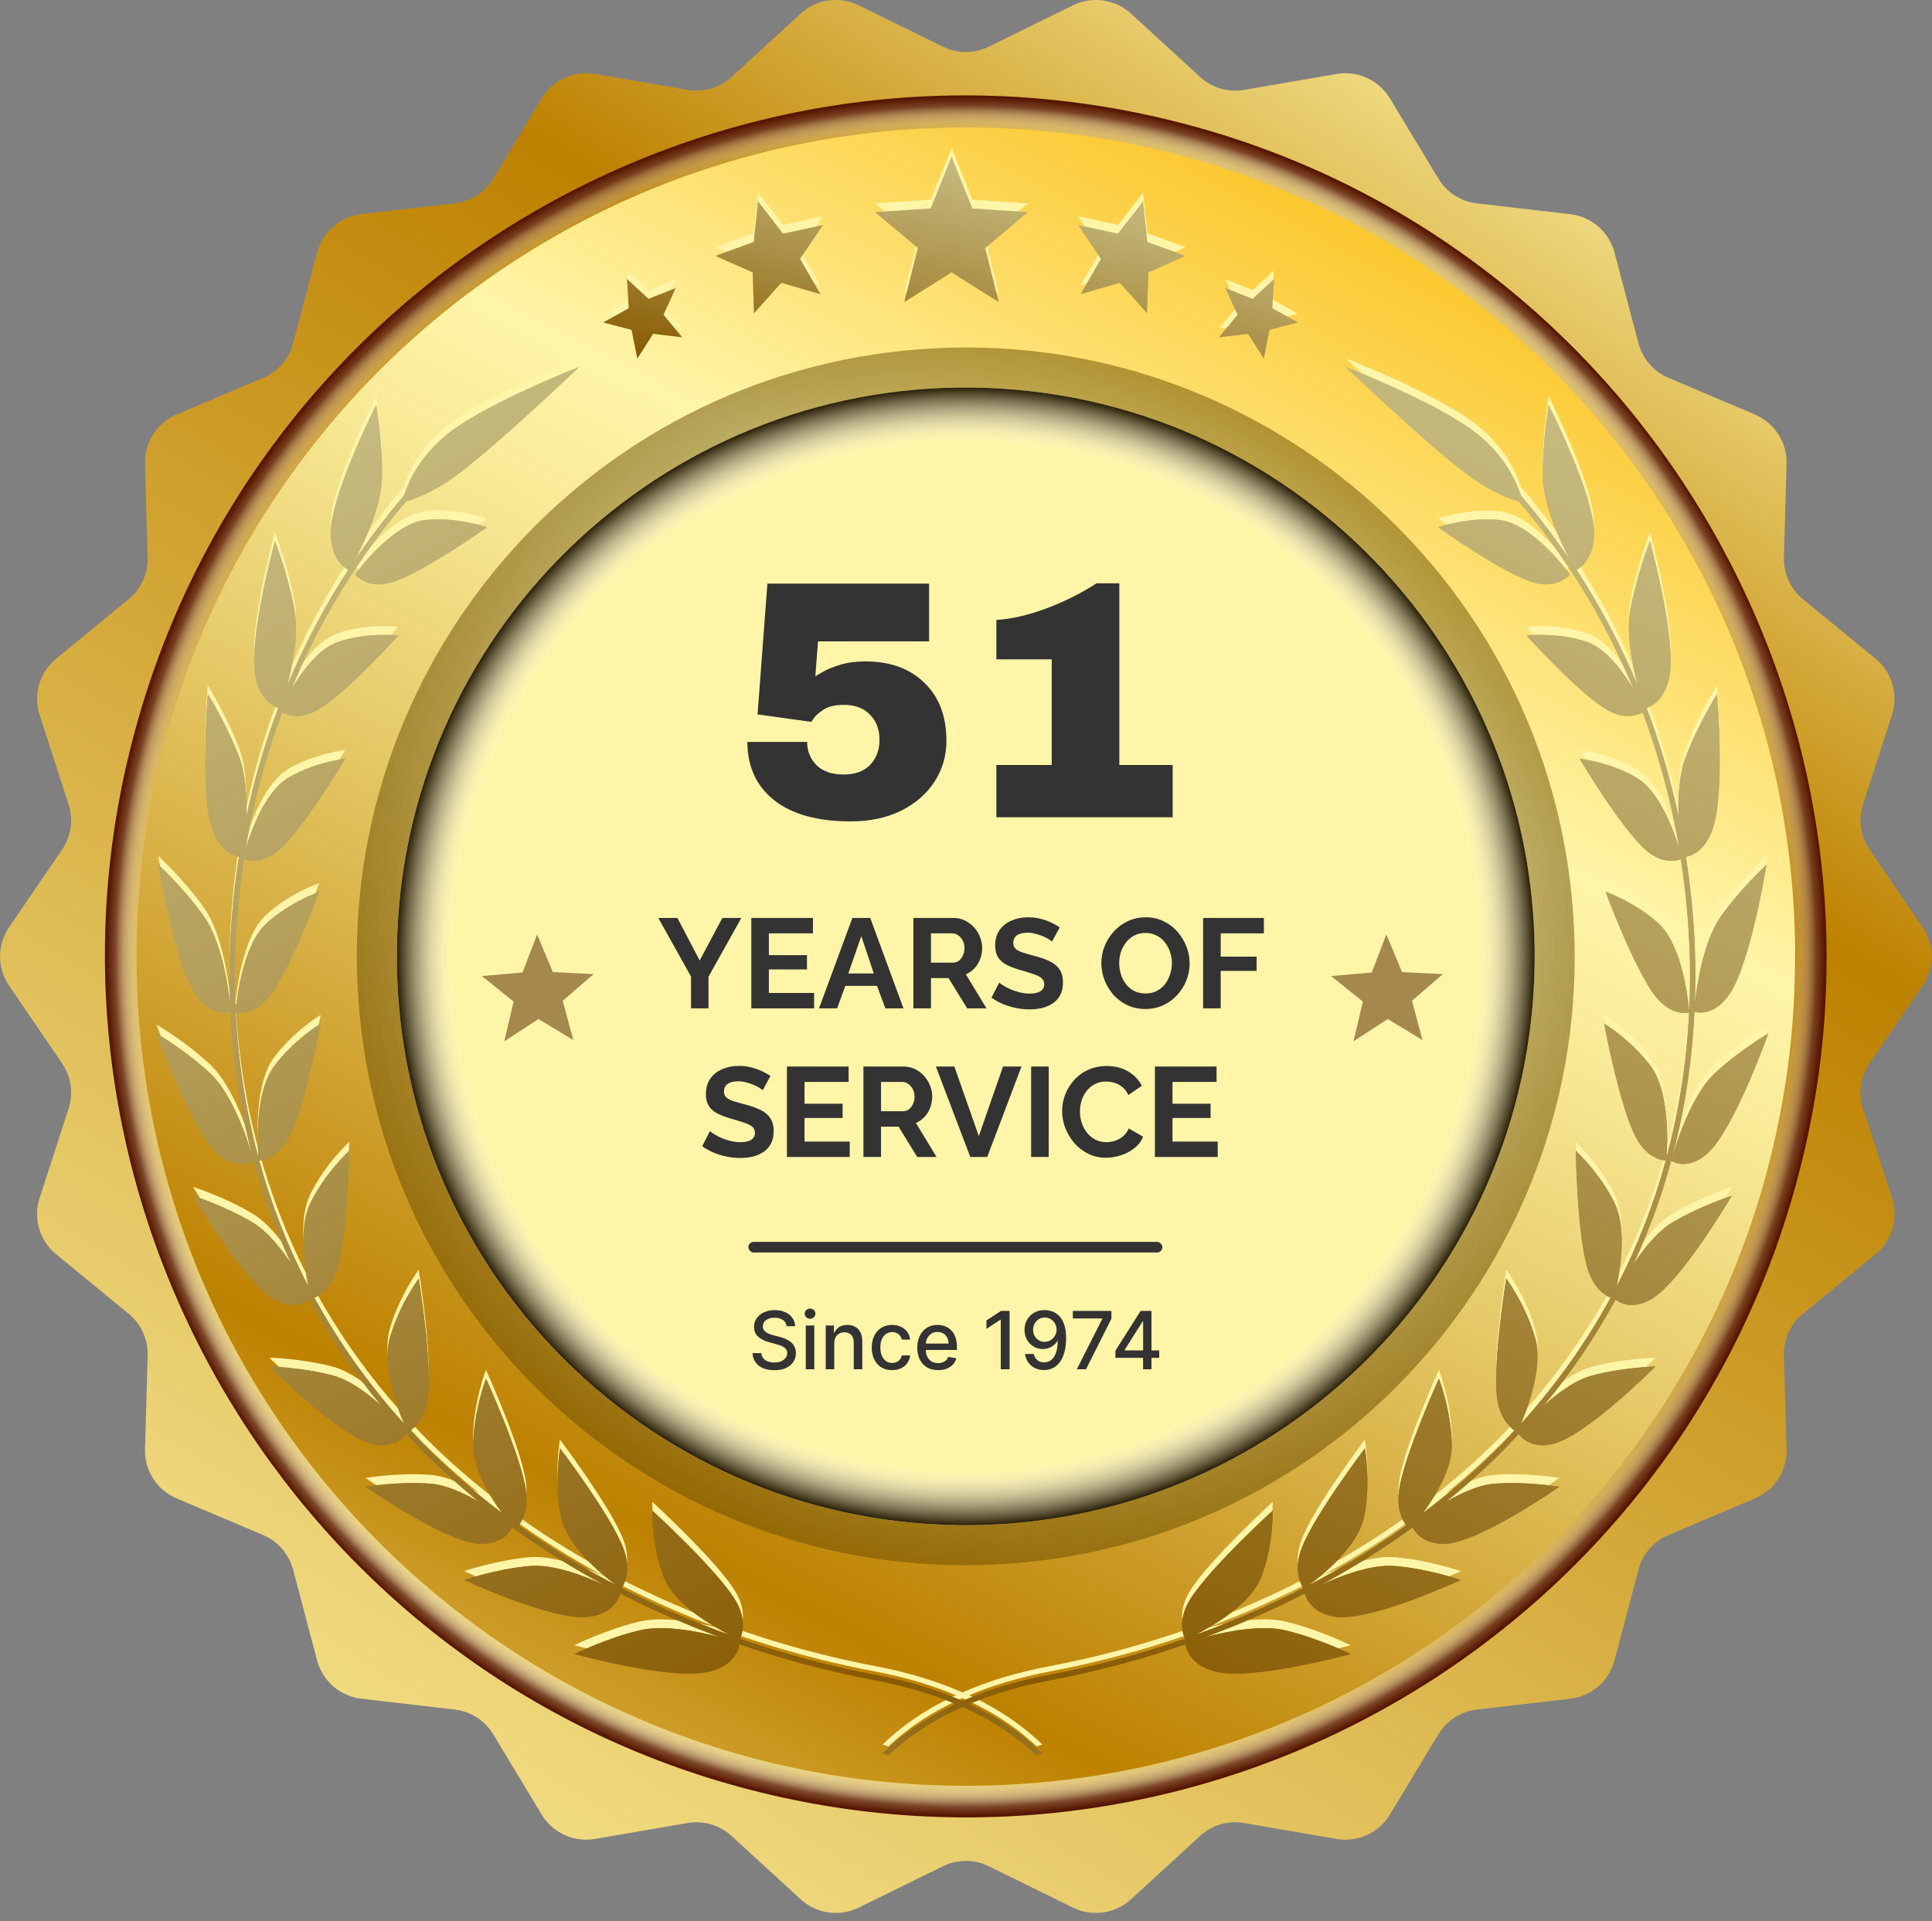
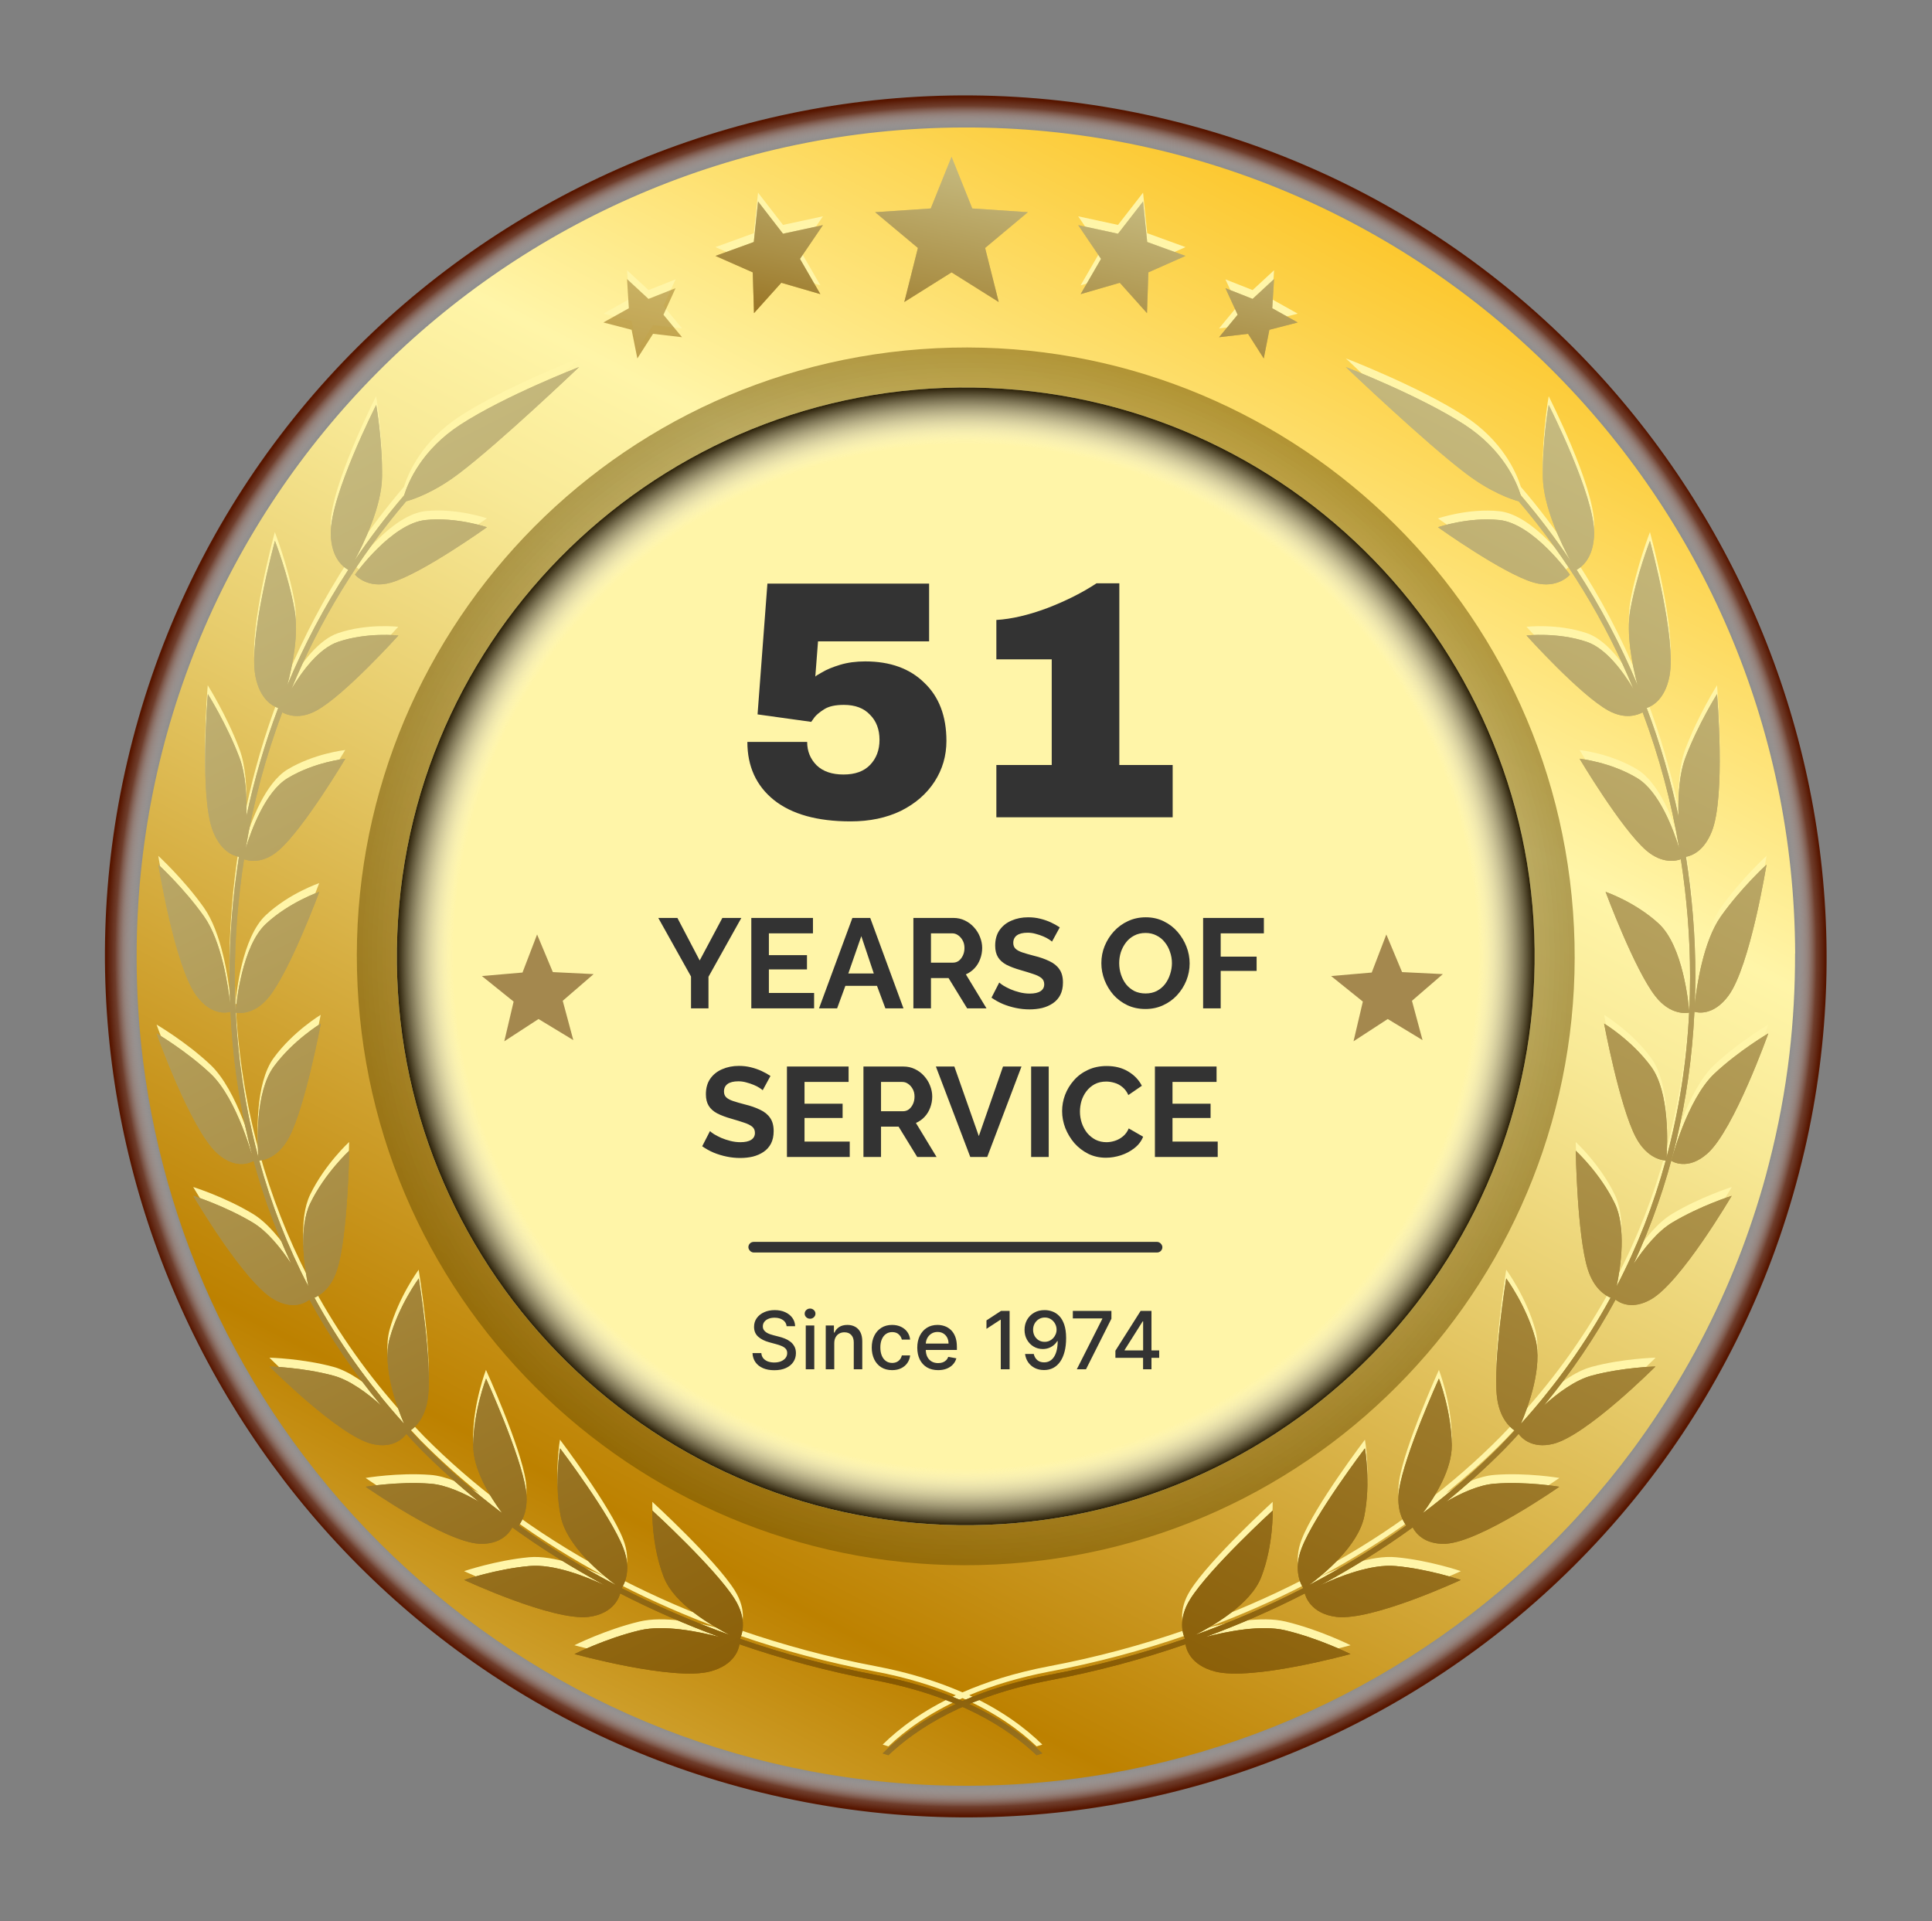
<svg xmlns="http://www.w3.org/2000/svg" width="182" height="181" viewBox="0 0 182 181" fill="none">
  <rect x="0" y="0" width="182" height="181" fill="#808080" stroke="none" />
  <g clip-path="url(#clip0_1_1325)">
-     <path d="M93.14 4.4L101.08 0.5C102.89 -0.39 105.05 -0.08 106.54 1.28L113.06 7.26C114.18 8.28 115.7 8.73 117.19 8.47L125.91 6.97C127.89 6.63 129.89 7.54 130.93 9.26L135.5 16.83C136.28 18.13 137.62 18.99 139.13 19.16L147.92 20.18C149.92 20.41 151.57 21.84 152.09 23.79L154.35 32.34C154.74 33.8 155.78 35.01 157.17 35.6L165.32 39.05C167.17 39.84 168.36 41.68 168.3 43.69L168.05 52.53C168.01 54.04 168.67 55.49 169.84 56.45L176.68 62.06C178.24 63.34 178.85 65.44 178.23 67.35L175.5 75.77C175.03 77.21 175.26 78.79 176.11 80.04L181.1 87.35C182.24 89.01 182.24 91.2 181.1 92.87L176.11 100.18C175.26 101.43 175.03 103.01 175.5 104.45L178.23 112.87C178.85 114.79 178.23 116.89 176.68 118.16L169.84 123.77C168.67 124.73 168.01 126.18 168.05 127.69L168.3 136.53C168.36 138.54 167.17 140.38 165.32 141.17L157.17 144.62C155.78 145.21 154.73 146.41 154.35 147.88L152.09 156.43C151.58 158.38 149.92 159.81 147.92 160.04L139.13 161.06C137.63 161.23 136.29 162.09 135.5 163.39L130.93 170.96C129.89 172.68 127.9 173.59 125.91 173.25L117.19 171.75C115.7 171.49 114.17 171.94 113.06 172.96L106.54 178.94C105.06 180.3 102.89 180.61 101.08 179.72L93.14 175.82C91.78 175.15 90.19 175.15 88.83 175.82L80.89 179.72C79.08 180.61 76.92 180.3 75.43 178.94L68.91 172.96C67.79 171.94 66.27 171.49 64.77 171.75L56.05 173.25C54.07 173.59 52.07 172.68 51.03 170.96L46.46 163.39C45.68 162.09 44.34 161.23 42.83 161.06L34.04 160.04C32.04 159.81 30.39 158.38 29.87 156.43L27.61 147.88C27.22 146.42 26.18 145.21 24.79 144.62L16.64 141.17C14.79 140.38 13.6 138.54 13.66 136.53L13.91 127.69C13.95 126.18 13.29 124.73 12.12 123.77L5.28 118.16C3.72 116.88 3.11 114.78 3.73 112.87L6.46 104.45C6.93 103.01 6.7 101.43 5.85 100.18L0.86 92.87C-0.28 91.21 -0.28 89.02 0.86 87.35L5.85 80.04C6.7 78.79 6.93 77.21 6.46 75.77L3.73 67.35C3.11 65.43 3.73 63.33 5.28 62.06L12.12 56.45C13.29 55.49 13.95 54.04 13.91 52.53L13.66 43.69C13.6 41.68 14.79 39.84 16.64 39.05L24.79 35.6C26.18 35.01 27.23 33.81 27.61 32.34L29.87 23.79C30.38 21.84 32.04 20.41 34.04 20.18L42.83 19.16C44.33 18.99 45.67 18.13 46.46 16.83L51.03 9.26C52.07 7.54 54.06 6.63 56.05 6.97L64.77 8.47C66.26 8.73 67.79 8.28 68.91 7.26L75.43 1.28C76.91 -0.08 79.08 -0.39 80.89 0.5L88.83 4.4C90.19 5.07 91.78 5.07 93.14 4.4Z" fill="url(#paint0_linear_1_1325)" />
    <path style="mix-blend-mode:multiply" d="M169.98 108.44C159.56 153.26 114.06 180.43 69.65 168.35C27.81 156.97 2.15 114.01 11.98 71.77C22.4 26.95 67.9 -0.22 112.3 11.86C154.15 23.24 179.8 66.2 169.98 108.45V108.44Z" fill="url(#paint1_radial_1_1325)" />
    <path d="M169.1 89.83C169.11 93.04 168.93 96.21 168.57 99.32C168.16 102.82 167.51 106.25 166.65 109.59C166.29 111.03 165.88 112.44 165.43 113.85C164.6 116.46 163.64 119.01 162.55 121.49C160.19 126.88 157.23 131.94 153.78 136.61C150.84 140.57 147.54 144.25 143.92 147.57C130.07 160.34 111.59 168.17 91.27 168.24C70.93 168.31 52.37 160.61 38.43 147.91C34.85 144.65 31.57 141.07 28.64 137.19C23.17 129.96 18.93 121.76 16.24 112.89C14.98 108.74 14.05 104.46 13.49 100.05C13.09 96.89 12.88 93.67 12.87 90.4C12.72 47.25 47.57 12.16 90.72 12.01C133.86 11.86 168.96 46.7 169.11 89.85L169.1 89.83Z" fill="url(#paint2_linear_1_1325)" />
    <path style="mix-blend-mode:multiply" opacity="0.51" d="M95.228 147.302C126.82 144.954 150.527 117.441 148.179 85.849C145.832 54.257 118.318 30.55 86.726 32.898C55.134 35.245 31.427 62.759 33.775 94.351C36.123 125.943 63.636 149.65 95.228 147.302Z" fill="url(#paint3_radial_1_1325)" />
    <path d="M144.526 92.196C145.683 62.621 122.646 37.709 93.072 36.552C63.497 35.395 38.585 58.432 37.428 88.007C36.271 117.581 59.308 142.493 88.882 143.65C118.457 144.807 143.369 121.77 144.526 92.196Z" fill="#FFF5A8" />
    <path style="mix-blend-mode:multiply" d="M144.526 92.196C145.683 62.621 122.646 37.709 93.072 36.552C63.497 35.395 38.585 58.432 37.428 88.007C36.271 117.581 59.308 142.493 88.882 143.65C118.457 144.807 143.369 121.77 144.526 92.196Z" fill="url(#paint4_radial_1_1325)" />
    <path d="M147.89 53.31C147.89 53.31 144.47 48.49 141.23 48.16C138.33 47.86 135.46 48.84 135.46 48.84C135.46 48.84 141.56 53.2 144.47 54.05C146.73 54.71 147.89 53.31 147.89 53.31Z" fill="url(#paint5_radial_1_1325)" />
    <path d="M157.44 108.53C157.44 108.53 158.95 109.56 160.88 107.81C163.37 105.55 166.58 96.53 166.58 96.53C166.58 96.53 163.83 98.14 161.51 100.31C158.93 102.74 157.44 108.53 157.44 108.53Z" fill="url(#paint6_radial_1_1325)" />
    <path d="M153.9 118.22C157.29 110.92 159.22 102.94 159.62 94.49C159.89 94.57 161.39 94.92 162.83 92.97C164.87 90.19 166.41 80.63 166.41 80.63C166.41 80.63 163.99 82.85 162.11 85.51C160.45 87.86 159.83 92.11 159.65 93.77C159.68 92.91 159.71 92.04 159.71 91.17C159.71 87.35 159.4 83.59 158.82 79.89C159.38 79.79 160.52 79.36 161.26 77.5C162.57 74.21 161.75 64.56 161.75 64.56C161.75 64.56 159.96 67.41 158.78 70.53C158.17 72.14 158.07 74.26 158.12 76.08C157.37 72.58 156.37 69.17 155.12 65.87C155.58 65.72 156.82 65.13 157.26 62.92C157.97 59.41 155.43 50.13 155.43 50.13C155.43 50.13 154.18 53.32 153.58 56.64C153.18 58.88 153.75 61.78 154.27 63.74C152.68 59.93 150.76 56.29 148.52 52.85C148.85 52.68 150.14 51.88 150.17 49.45C150.22 45.85 145.89 37.33 145.89 37.33C145.89 37.33 145.29 40.73 145.34 44.11C145.38 46.94 147.1 50.45 147.96 52.04C146.52 49.9 144.96 47.83 143.27 45.87C142.87 44.58 141.58 41.54 137.96 39.19C133.74 36.45 126.78 33.76 126.78 33.76C126.78 33.76 134.25 40.89 138.12 43.81C140.42 45.55 142.31 46.2 143.07 46.41C147.58 51.7 151.22 57.67 153.88 64.1C152.88 62.43 151.3 60.27 149.48 59.65C146.74 58.72 143.8 59.05 143.8 59.05C143.8 59.05 148.84 64.65 151.51 66.12C153.09 66.99 154.27 66.55 154.74 66.29C156.29 70.42 157.45 74.72 158.19 79.13C157.66 77.39 156.33 73.76 154.23 72.49C151.72 70.97 148.8 70.66 148.8 70.66C148.8 70.66 152.72 77.25 155.07 79.29C156.62 80.63 157.96 80.27 158.34 80.13C158.9 83.75 159.21 87.45 159.21 91.18C159.21 92.29 159.18 93.39 159.13 94.48C159.07 93.72 158.55 88.32 156.26 86.2C154.05 84.16 151.25 83.2 151.25 83.2C151.25 83.2 153.97 90.53 155.95 93.05C157.41 94.91 158.98 94.61 159.12 94.58C158.89 99.29 158.16 103.85 156.99 108.23C157.08 107 157.31 102.08 155.53 99.66C153.7 97.17 151.11 95.61 151.11 95.61C151.11 95.61 152.57 103.41 154.09 106.31C155.17 108.37 156.66 108.5 156.92 108.51C155.79 112.64 154.25 116.61 152.29 120.37C152.68 118.51 153.22 114.83 152.11 112.54C150.73 109.69 148.44 107.59 148.44 107.59C148.44 107.59 148.57 115.56 149.57 118.75C150.14 120.57 151.2 121.22 151.72 121.44C149.41 125.67 146.6 129.65 143.27 133.32C143.96 131.72 145.36 127.94 144.63 125.28C143.78 122.18 141.89 119.62 141.89 119.62C141.89 119.62 140.62 127.47 141.02 130.81C141.26 132.77 142.22 133.64 142.68 133.95C142.24 134.42 141.82 134.89 141.36 135.35C139.11 137.63 136.65 139.76 134.03 141.74C135.2 140.16 136.79 137.6 136.76 135.33C136.73 132.1 135.55 129.06 135.55 129.06C135.55 129.06 132.3 136.22 131.8 139.54C131.54 141.31 132.09 142.38 132.47 142.9C129.6 144.96 126.53 146.83 123.3 148.52C124.56 147.59 127.95 144.88 128.52 142.02C129.15 138.86 128.58 135.63 128.58 135.63C128.58 135.63 123.84 141.88 122.63 145.01C121.79 147.16 122.59 148.52 122.78 148.8C119.53 150.47 116.11 151.95 112.57 153.22C114.25 152.37 117.8 150.33 118.8 147.79C119.98 144.77 119.89 141.49 119.89 141.49C119.89 141.49 113.95 146.93 112.13 149.83C110.91 151.77 111.46 153.21 111.63 153.57C107.51 155 103.23 156.15 98.82 156.98C95.6 157.59 92.91 158.46 90.67 159.44C88.42 158.46 85.74 157.59 82.52 156.98C78.12 156.15 73.83 154.99 69.71 153.57C69.88 153.22 70.43 151.78 69.21 149.83C67.39 146.93 61.45 141.49 61.45 141.49C61.45 141.49 61.37 144.77 62.54 147.79C63.53 150.33 67.08 152.37 68.76 153.22C65.22 151.95 61.8 150.47 58.55 148.8C58.74 148.52 59.54 147.16 58.7 145.01C57.48 141.88 52.75 135.63 52.75 135.63C52.75 135.63 52.18 138.86 52.81 142.02C53.38 144.88 56.77 147.59 58.03 148.52C54.81 146.83 51.73 144.96 48.86 142.9C49.24 142.39 49.79 141.31 49.53 139.54C49.03 136.21 45.78 129.06 45.78 129.06C45.78 129.06 44.6 132.1 44.57 135.33C44.55 137.6 46.13 140.16 47.3 141.74C44.68 139.75 42.22 137.62 39.97 135.35C39.52 134.89 39.09 134.42 38.65 133.95C39.11 133.64 40.07 132.78 40.31 130.81C40.71 127.47 39.44 119.62 39.44 119.62C39.44 119.62 37.55 122.19 36.7 125.28C35.97 127.94 37.37 131.72 38.06 133.32C34.73 129.65 31.92 125.67 29.61 121.44C30.13 121.22 31.19 120.57 31.76 118.75C32.76 115.56 32.89 107.59 32.89 107.59C32.89 107.59 30.6 109.69 29.22 112.54C28.11 114.84 28.65 118.51 29.04 120.37C27.09 116.6 25.55 112.64 24.41 108.51C24.66 108.51 26.16 108.37 27.23 106.31C28.75 103.41 30.21 95.61 30.21 95.61C30.21 95.61 27.61 97.17 25.79 99.66C24.01 102.08 24.24 107 24.33 108.23C23.15 103.85 22.43 99.29 22.2 94.58C22.35 94.61 23.92 94.91 25.37 93.05C27.34 90.53 30.07 83.2 30.07 83.2C30.07 83.2 27.26 84.15 25.06 86.2C22.77 88.32 22.26 93.71 22.19 94.48C22.14 93.39 22.11 92.29 22.11 91.18C22.11 87.44 22.41 83.75 22.98 80.13C23.36 80.27 24.7 80.63 26.25 79.29C28.61 77.26 32.52 70.66 32.52 70.66C32.52 70.66 29.6 70.98 27.09 72.49C24.99 73.76 23.66 77.39 23.13 79.13C23.88 74.72 25.04 70.42 26.58 66.29C27.05 66.55 28.23 66.99 29.81 66.12C32.48 64.65 37.52 59.05 37.52 59.05C37.52 59.05 34.58 58.71 31.84 59.65C30.02 60.27 28.44 62.43 27.44 64.1C30.11 57.67 33.74 51.7 38.25 46.41C39.01 46.2 40.91 45.55 43.2 43.81C47.06 40.89 54.54 33.76 54.54 33.76C54.54 33.76 47.58 36.45 43.36 39.19C39.74 41.54 38.46 44.58 38.05 45.87C36.36 47.84 34.8 49.9 33.36 52.04C34.22 50.45 35.94 46.94 35.98 44.11C36.03 40.73 35.43 37.33 35.43 37.33C35.43 37.33 31.1 45.85 31.15 49.45C31.18 51.89 32.47 52.69 32.8 52.85C30.56 56.29 28.64 59.94 27.05 63.74C27.57 61.78 28.15 58.87 27.74 56.64C27.14 53.32 25.89 50.13 25.89 50.13C25.89 50.13 23.35 59.41 24.06 62.92C24.51 65.13 25.75 65.72 26.2 65.87C24.95 69.17 23.94 72.59 23.2 76.08C23.26 74.26 23.15 72.14 22.54 70.53C21.36 67.41 19.57 64.56 19.57 64.56C19.57 64.56 18.75 74.21 20.06 77.5C20.8 79.36 21.94 79.79 22.5 79.89C21.92 83.59 21.61 87.36 21.61 91.17C21.61 92.04 21.64 92.91 21.67 93.77C21.49 92.1 20.87 87.86 19.21 85.51C17.33 82.85 14.91 80.63 14.91 80.63C14.91 80.63 16.45 90.19 18.49 92.97C19.92 94.93 21.43 94.58 21.7 94.49C22.1 102.94 24.03 110.92 27.42 118.22C26.45 116.76 25.18 115.18 23.82 114.36C21.17 112.76 18.2 111.83 18.2 111.83C18.2 111.83 22.95 119.95 25.79 121.58C27.56 122.6 28.74 121.92 29.14 121.61C31.05 125.12 33.31 128.46 35.91 131.6C34.6 130.43 32.94 129.19 31.39 128.77C28.46 127.98 25.38 127.91 25.38 127.91C25.38 127.91 31.87 134.43 35.02 135.2C37.01 135.69 37.98 134.66 38.27 134.26C38.72 134.75 39.17 135.23 39.63 135.71C41.34 137.44 43.17 139.08 45.1 140.65C43.68 139.82 42.01 139.06 40.53 138.95C37.5 138.72 34.44 139.24 34.44 139.24C34.44 139.24 41.88 144.45 45.15 144.61C47.2 144.71 48.01 143.53 48.25 143.07C50.99 145.06 53.92 146.88 56.99 148.54C55.22 147.71 52.17 146.5 49.84 146.71C46.73 147 43.72 148.02 43.72 148.02C43.72 148.02 52.06 151.9 55.43 151.5C57.91 151.2 58.37 149.48 58.41 149.29C61.41 150.83 64.54 152.2 67.78 153.4C65.75 152.87 62.52 152.22 60.23 152.77C57.05 153.53 54.11 155 54.11 155C54.11 155 63.4 157.56 66.89 156.64C69.21 156.03 69.59 154.5 69.65 154.08C73.76 155.5 78.03 156.64 82.42 157.47C85.39 158.03 87.91 158.82 90.04 159.71C86.9 161.17 84.68 162.85 83.15 164.36C83.33 164.42 83.51 164.48 83.69 164.53C85.25 163.04 87.5 161.4 90.67 159.98C93.84 161.39 96.09 163.04 97.65 164.53C97.83 164.47 98.01 164.42 98.19 164.36C96.66 162.86 94.44 161.17 91.3 159.71C93.42 158.82 95.94 158.04 98.92 157.47C103.31 156.64 107.58 155.5 111.69 154.08C111.75 154.5 112.13 156.03 114.45 156.64C117.94 157.56 127.23 155 127.23 155C127.23 155 124.29 153.53 121.11 152.77C118.83 152.22 115.59 152.87 113.56 153.4C116.8 152.2 119.94 150.83 122.93 149.29C122.97 149.48 123.44 151.2 125.91 151.5C129.28 151.9 137.62 148.02 137.62 148.02C137.62 148.02 134.61 146.99 131.5 146.71C129.17 146.49 126.12 147.71 124.35 148.54C127.42 146.89 130.35 145.06 133.09 143.07C133.33 143.53 134.14 144.7 136.19 144.61C139.46 144.45 146.9 139.24 146.9 139.24C146.9 139.24 143.84 138.72 140.81 138.95C139.33 139.06 137.66 139.83 136.24 140.65C138.17 139.08 140 137.44 141.71 135.71C142.18 135.24 142.62 134.75 143.07 134.26C143.36 134.66 144.33 135.68 146.32 135.2C149.46 134.43 155.96 127.91 155.96 127.91C155.96 127.91 152.88 127.98 149.95 128.77C148.39 129.19 146.74 130.42 145.43 131.6C148.04 128.46 150.29 125.13 152.2 121.61C152.6 121.92 153.77 122.6 155.55 121.58C158.39 119.95 163.14 111.83 163.14 111.83C163.14 111.83 160.17 112.77 157.52 114.36C156.16 115.18 154.89 116.76 153.92 118.22H153.9Z" fill="url(#paint7_radial_1_1325)" />
    <path d="M40.1 48.15C36.86 48.49 33.44 53.3 33.44 53.3C33.44 53.3 34.61 54.7 36.86 54.04C39.77 53.19 45.87 48.83 45.87 48.83C45.87 48.83 43.01 47.85 40.1 48.15Z" fill="url(#paint8_radial_1_1325)" />
    <path d="M23.89 108.53C23.89 108.53 22.4 102.74 19.82 100.31C17.51 98.14 14.75 96.53 14.75 96.53C14.75 96.53 17.96 105.55 20.45 107.81C22.38 109.56 23.89 108.53 23.89 108.53Z" fill="url(#paint9_radial_1_1325)" />
-     <path d="M85.19 27.62L89.64 24.83L94.08 27.62L92.8 22.53L96.83 19.16L91.59 18.81L89.64 13.94L87.68 18.81L82.44 19.16L86.47 22.53L85.19 27.62Z" fill="url(#paint10_radial_1_1325)" />
    <path d="M59.5 30.24L60.04 32.94L61.52 30.62L64.25 30.94L62.5 28.82L63.64 26.32L61.09 27.33L59.07 25.46L59.24 28.21L56.84 29.55L59.5 30.24Z" fill="url(#paint11_radial_1_1325)" />
    <path d="M71.03 28.67L73.6 25.81L77.28 26.88L75.36 23.56L77.52 20.38L73.76 21.19L71.41 18.15L71.01 21.97L67.4 23.28L70.91 24.83L71.03 28.67Z" fill="url(#paint12_radial_1_1325)" />
    <path d="M117.57 30.62L119.05 32.94L119.58 30.24L122.25 29.55L119.85 28.21L120.02 25.46L118 27.33L115.44 26.32L116.59 28.82L114.84 30.94L117.57 30.62Z" fill="url(#paint13_radial_1_1325)" />
    <path d="M101.8 26.88L105.49 25.81L108.05 28.67L108.18 24.83L111.68 23.28L108.07 21.97L107.68 18.15L105.32 21.19L101.57 20.38L103.72 23.56L101.8 26.88Z" fill="url(#paint14_radial_1_1325)" />
    <g style="mix-blend-mode:multiply">
      <path d="M147.89 54.14C147.89 54.14 144.47 49.32 141.23 48.99C138.33 48.69 135.46 49.67 135.46 49.67C135.46 49.67 141.56 54.03 144.47 54.88C146.73 55.54 147.89 54.14 147.89 54.14Z" fill="url(#paint15_linear_1_1325)" />
      <path d="M157.44 109.36C157.44 109.36 158.95 110.39 160.88 108.64C163.37 106.38 166.58 97.36 166.58 97.36C166.58 97.36 163.83 98.97 161.51 101.14C158.93 103.57 157.44 109.36 157.44 109.36Z" fill="url(#paint16_linear_1_1325)" />
      <path d="M153.9 119.05C157.29 111.75 159.22 103.77 159.62 95.32C159.89 95.4 161.39 95.75 162.83 93.8C164.87 91.02 166.41 81.46 166.41 81.46C166.41 81.46 163.99 83.68 162.11 86.34C160.45 88.69 159.83 92.94 159.65 94.6C159.68 93.74 159.71 92.87 159.71 92C159.71 88.18 159.4 84.42 158.82 80.72C159.38 80.62 160.52 80.19 161.26 78.33C162.57 75.04 161.75 65.39 161.75 65.39C161.75 65.39 159.96 68.24 158.78 71.36C158.17 72.97 158.07 75.09 158.12 76.91C157.37 73.41 156.37 70 155.12 66.7C155.58 66.55 156.82 65.96 157.26 63.75C157.97 60.24 155.43 50.96 155.43 50.96C155.43 50.96 154.18 54.15 153.58 57.47C153.18 59.71 153.75 62.61 154.27 64.57C152.68 60.76 150.76 57.12 148.52 53.68C148.85 53.51 150.14 52.71 150.17 50.27C150.22 46.67 145.89 38.15 145.89 38.15C145.89 38.15 145.29 41.55 145.34 44.93C145.38 47.76 147.1 51.27 147.96 52.86C146.52 50.72 144.96 48.65 143.27 46.69C142.87 45.4 141.58 42.36 137.96 40.01C133.74 37.27 126.78 34.58 126.78 34.58C126.78 34.58 134.25 41.71 138.12 44.63C140.42 46.37 142.31 47.02 143.07 47.23C147.58 52.52 151.22 58.49 153.88 64.92C152.88 63.25 151.3 61.09 149.48 60.47C146.74 59.54 143.8 59.87 143.8 59.87C143.8 59.87 148.84 65.47 151.51 66.94C153.09 67.81 154.27 67.37 154.74 67.11C156.29 71.24 157.45 75.54 158.19 79.95C157.66 78.21 156.33 74.58 154.23 73.31C151.72 71.79 148.8 71.48 148.8 71.48C148.8 71.48 152.72 78.07 155.07 80.11C156.62 81.45 157.96 81.09 158.34 80.95C158.9 84.57 159.21 88.27 159.21 92C159.21 93.11 159.18 94.21 159.13 95.3C159.07 94.54 158.55 89.14 156.26 87.02C154.05 84.98 151.25 84.02 151.25 84.02C151.25 84.02 153.97 91.35 155.95 93.87C157.41 95.73 158.98 95.43 159.12 95.4C158.89 100.11 158.16 104.67 156.99 109.05C157.08 107.82 157.31 102.9 155.53 100.48C153.7 97.99 151.11 96.43 151.11 96.43C151.11 96.43 152.57 104.23 154.09 107.13C155.17 109.19 156.66 109.32 156.92 109.33C155.79 113.46 154.25 117.43 152.29 121.19C152.68 119.33 153.22 115.65 152.11 113.36C150.73 110.51 148.44 108.41 148.44 108.41C148.44 108.41 148.57 116.38 149.57 119.57C150.14 121.39 151.2 122.04 151.72 122.26C149.41 126.49 146.6 130.47 143.27 134.14C143.96 132.54 145.36 128.76 144.63 126.1C143.78 123 141.89 120.44 141.89 120.44C141.89 120.44 140.62 128.29 141.02 131.63C141.26 133.59 142.22 134.46 142.68 134.77C142.24 135.24 141.82 135.71 141.36 136.17C139.11 138.45 136.65 140.58 134.03 142.56C135.2 140.98 136.79 138.42 136.76 136.15C136.73 132.92 135.55 129.88 135.55 129.88C135.55 129.88 132.3 137.04 131.8 140.36C131.54 142.13 132.09 143.2 132.47 143.72C129.6 145.78 126.53 147.65 123.3 149.34C124.56 148.41 127.95 145.7 128.52 142.84C129.15 139.68 128.58 136.45 128.58 136.45C128.58 136.45 123.84 142.7 122.63 145.83C121.79 147.98 122.59 149.34 122.78 149.62C119.53 151.29 116.11 152.77 112.57 154.04C114.25 153.19 117.8 151.15 118.8 148.61C119.98 145.59 119.89 142.31 119.89 142.31C119.89 142.31 113.95 147.75 112.13 150.65C110.91 152.59 111.46 154.03 111.63 154.39C107.51 155.82 103.23 156.97 98.82 157.8C90.62 159.36 85.83 162.55 83.15 165.19C83.33 165.25 83.51 165.31 83.69 165.36C86.36 162.82 91.03 159.8 98.91 158.3C103.3 157.47 107.57 156.33 111.68 154.91C111.74 155.33 112.12 156.86 114.44 157.47C117.93 158.39 127.22 155.83 127.22 155.83C127.22 155.83 124.28 154.36 121.1 153.6C118.82 153.05 115.58 153.7 113.55 154.23C116.79 153.03 119.93 151.66 122.92 150.12C122.96 150.31 123.43 152.03 125.9 152.33C129.27 152.73 137.61 148.85 137.61 148.85C137.61 148.85 134.6 147.82 131.49 147.54C129.16 147.32 126.11 148.54 124.34 149.37C127.41 147.72 130.34 145.89 133.08 143.9C133.32 144.36 134.13 145.53 136.18 145.44C139.45 145.28 146.89 140.07 146.89 140.07C146.89 140.07 143.83 139.55 140.8 139.78C139.32 139.89 137.65 140.66 136.23 141.48C138.16 139.91 139.99 138.27 141.7 136.54C142.17 136.07 142.61 135.58 143.06 135.09C143.35 135.49 144.32 136.51 146.31 136.03C149.45 135.26 155.95 128.74 155.95 128.74C155.95 128.74 152.87 128.81 149.94 129.6C148.38 130.02 146.73 131.25 145.42 132.43C148.03 129.29 150.28 125.96 152.19 122.44C152.59 122.75 153.76 123.43 155.54 122.41C158.38 120.78 163.13 112.66 163.13 112.66C163.13 112.66 160.16 113.6 157.51 115.19C156.15 116.01 154.88 117.59 153.91 119.05H153.9Z" fill="url(#paint17_linear_1_1325)" />
    </g>
    <g style="mix-blend-mode:multiply">
      <path d="M33.44 54.14C33.44 54.14 36.86 49.32 40.1 48.99C43 48.69 45.87 49.67 45.87 49.67C45.87 49.67 39.77 54.03 36.86 54.88C34.6 55.54 33.44 54.14 33.44 54.14Z" fill="url(#paint18_linear_1_1325)" />
      <path d="M23.89 109.36C23.89 109.36 22.38 110.39 20.45 108.64C17.96 106.38 14.75 97.36 14.75 97.36C14.75 97.36 17.5 98.97 19.82 101.14C22.4 103.57 23.89 109.36 23.89 109.36Z" fill="url(#paint19_linear_1_1325)" />
      <path d="M27.43 119.05C24.04 111.75 22.11 103.77 21.71 95.32C21.44 95.4 19.94 95.75 18.5 93.8C16.46 91.02 14.92 81.46 14.92 81.46C14.92 81.46 17.34 83.68 19.22 86.34C20.88 88.69 21.5 92.94 21.68 94.6C21.65 93.74 21.62 92.87 21.62 92C21.62 88.18 21.93 84.42 22.51 80.72C21.95 80.62 20.81 80.19 20.07 78.33C18.76 75.04 19.58 65.39 19.58 65.39C19.58 65.39 21.37 68.24 22.55 71.36C23.16 72.97 23.26 75.09 23.21 76.91C23.96 73.41 24.96 70 26.21 66.7C25.75 66.55 24.51 65.96 24.07 63.75C23.36 60.24 25.9 50.96 25.9 50.96C25.9 50.96 27.15 54.15 27.75 57.47C28.15 59.71 27.58 62.61 27.06 64.57C28.65 60.76 30.57 57.12 32.81 53.68C32.48 53.51 31.19 52.71 31.16 50.27C31.11 46.67 35.44 38.15 35.44 38.15C35.44 38.15 36.04 41.55 35.99 44.93C35.95 47.76 34.23 51.27 33.37 52.86C34.81 50.72 36.38 48.65 38.06 46.69C38.46 45.4 39.75 42.36 43.37 40.01C47.59 37.27 54.55 34.58 54.55 34.58C54.55 34.58 47.08 41.71 43.21 44.63C40.91 46.37 39.02 47.02 38.26 47.23C33.75 52.52 30.11 58.49 27.45 64.92C28.45 63.25 30.03 61.09 31.85 60.47C34.59 59.54 37.53 59.87 37.53 59.87C37.53 59.87 32.49 65.47 29.82 66.94C28.24 67.81 27.06 67.37 26.59 67.11C25.04 71.24 23.88 75.54 23.14 79.95C23.67 78.21 25 74.58 27.1 73.31C29.61 71.79 32.53 71.48 32.53 71.48C32.53 71.48 28.61 78.07 26.26 80.11C24.71 81.45 23.37 81.09 22.99 80.95C22.43 84.57 22.12 88.27 22.12 92C22.12 93.11 22.15 94.21 22.2 95.3C22.26 94.54 22.78 89.14 25.07 87.02C27.28 84.98 30.08 84.02 30.08 84.02C30.08 84.02 27.36 91.35 25.38 93.87C23.92 95.73 22.35 95.43 22.21 95.4C22.44 100.11 23.17 104.67 24.34 109.05C24.25 107.82 24.02 102.9 25.8 100.48C27.63 97.99 30.22 96.43 30.22 96.43C30.22 96.43 28.76 104.23 27.24 107.13C26.16 109.19 24.67 109.32 24.42 109.33C25.55 113.46 27.09 117.43 29.05 121.19C28.66 119.33 28.12 115.65 29.23 113.36C30.61 110.51 32.9 108.41 32.9 108.41C32.9 108.41 32.77 116.38 31.77 119.57C31.2 121.39 30.14 122.04 29.62 122.26C31.93 126.49 34.74 130.47 38.07 134.14C37.38 132.54 35.98 128.76 36.71 126.1C37.56 123 39.45 120.44 39.45 120.44C39.45 120.44 40.72 128.29 40.32 131.63C40.08 133.59 39.12 134.46 38.66 134.77C39.1 135.24 39.52 135.71 39.98 136.17C42.23 138.45 44.69 140.58 47.31 142.56C46.14 140.98 44.55 138.42 44.58 136.15C44.61 132.92 45.79 129.88 45.79 129.88C45.79 129.88 49.04 137.04 49.54 140.36C49.8 142.13 49.25 143.2 48.87 143.72C51.74 145.78 54.81 147.65 58.04 149.34C56.78 148.41 53.39 145.7 52.82 142.84C52.19 139.68 52.76 136.45 52.76 136.45C52.76 136.45 57.5 142.7 58.71 145.83C59.55 147.98 58.75 149.34 58.56 149.62C61.81 151.29 65.23 152.77 68.77 154.04C67.09 153.19 63.54 151.15 62.54 148.61C61.36 145.59 61.45 142.31 61.45 142.31C61.45 142.31 67.39 147.75 69.21 150.65C70.43 152.59 69.88 154.03 69.71 154.39C73.83 155.82 78.11 156.97 82.52 157.8C90.72 159.36 95.51 162.55 98.19 165.19C98.01 165.25 97.83 165.31 97.65 165.36C94.98 162.82 90.31 159.8 82.43 158.3C78.04 157.47 73.77 156.33 69.66 154.91C69.6 155.33 69.22 156.86 66.9 157.47C63.41 158.39 54.12 155.83 54.12 155.83C54.12 155.83 57.06 154.36 60.24 153.6C62.52 153.05 65.76 153.7 67.79 154.23C64.55 153.03 61.41 151.66 58.42 150.12C58.38 150.31 57.91 152.03 55.44 152.33C52.07 152.73 43.73 148.85 43.73 148.85C43.73 148.85 46.74 147.82 49.85 147.54C52.18 147.32 55.23 148.54 57 149.37C53.93 147.72 51 145.89 48.26 143.9C48.02 144.36 47.21 145.53 45.16 145.44C41.89 145.28 34.45 140.07 34.45 140.07C34.45 140.07 37.51 139.55 40.54 139.78C42.02 139.89 43.69 140.66 45.11 141.48C43.18 139.91 41.35 138.27 39.64 136.54C39.17 136.07 38.73 135.58 38.28 135.09C37.99 135.49 37.02 136.51 35.03 136.03C31.89 135.26 25.39 128.74 25.39 128.74C25.39 128.74 28.47 128.81 31.4 129.6C32.96 130.02 34.61 131.25 35.92 132.43C33.31 129.29 31.06 125.96 29.15 122.44C28.75 122.75 27.58 123.43 25.8 122.41C22.96 120.78 18.21 112.66 18.21 112.66C18.21 112.66 21.18 113.6 23.83 115.19C25.19 116.01 26.46 117.59 27.43 119.05Z" fill="url(#paint20_linear_1_1325)" />
    </g>
    <g style="mix-blend-mode:multiply">
      <path d="M147.89 54.14C147.89 54.14 144.47 49.32 141.23 48.99C138.33 48.69 135.46 49.67 135.46 49.67C135.46 49.67 141.56 54.03 144.47 54.88C146.73 55.54 147.89 54.14 147.89 54.14Z" fill="url(#paint21_linear_1_1325)" />
      <path d="M157.44 109.36C157.44 109.36 158.95 110.39 160.88 108.64C163.37 106.38 166.58 97.36 166.58 97.36C166.58 97.36 163.83 98.97 161.51 101.14C158.93 103.57 157.44 109.36 157.44 109.36Z" fill="url(#paint22_linear_1_1325)" />
      <path d="M153.9 119.05C157.29 111.75 159.22 103.77 159.62 95.32C159.89 95.4 161.39 95.75 162.83 93.8C164.87 91.02 166.41 81.46 166.41 81.46C166.41 81.46 163.99 83.68 162.11 86.34C160.45 88.69 159.83 92.94 159.65 94.6C159.68 93.74 159.71 92.87 159.71 92C159.71 88.18 159.4 84.42 158.82 80.72C159.38 80.62 160.52 80.19 161.26 78.33C162.57 75.04 161.75 65.39 161.75 65.39C161.75 65.39 159.96 68.24 158.78 71.36C158.17 72.97 158.07 75.09 158.12 76.91C157.37 73.41 156.37 70 155.12 66.7C155.58 66.55 156.82 65.96 157.26 63.75C157.97 60.24 155.43 50.96 155.43 50.96C155.43 50.96 154.18 54.15 153.58 57.47C153.18 59.71 153.75 62.61 154.27 64.57C152.68 60.76 150.76 57.12 148.52 53.68C148.85 53.51 150.14 52.71 150.17 50.27C150.22 46.67 145.89 38.15 145.89 38.15C145.89 38.15 145.29 41.55 145.34 44.93C145.38 47.76 147.1 51.27 147.96 52.86C146.52 50.72 144.96 48.65 143.27 46.69C142.87 45.4 141.58 42.36 137.96 40.01C133.74 37.27 126.78 34.58 126.78 34.58C126.78 34.58 134.25 41.71 138.12 44.63C140.42 46.37 142.31 47.02 143.07 47.23C147.58 52.52 151.22 58.49 153.88 64.92C152.88 63.25 151.3 61.09 149.48 60.47C146.74 59.54 143.8 59.87 143.8 59.87C143.8 59.87 148.84 65.47 151.51 66.94C153.09 67.81 154.27 67.37 154.74 67.11C156.29 71.24 157.45 75.54 158.19 79.95C157.66 78.21 156.33 74.58 154.23 73.31C151.72 71.79 148.8 71.48 148.8 71.48C148.8 71.48 152.72 78.07 155.07 80.11C156.62 81.45 157.96 81.09 158.34 80.95C158.9 84.57 159.21 88.27 159.21 92C159.21 93.11 159.18 94.21 159.13 95.3C159.07 94.54 158.55 89.14 156.26 87.02C154.05 84.98 151.25 84.02 151.25 84.02C151.25 84.02 153.97 91.35 155.95 93.87C157.41 95.73 158.98 95.43 159.12 95.4C158.89 100.11 158.16 104.67 156.99 109.05C157.08 107.82 157.31 102.9 155.53 100.48C153.7 97.99 151.11 96.43 151.11 96.43C151.11 96.43 152.57 104.23 154.09 107.13C155.17 109.19 156.66 109.32 156.92 109.33C155.79 113.46 154.25 117.43 152.29 121.19C152.68 119.33 153.22 115.65 152.11 113.36C150.73 110.51 148.44 108.41 148.44 108.41C148.44 108.41 148.57 116.38 149.57 119.57C150.14 121.39 151.2 122.04 151.72 122.26C149.41 126.49 146.6 130.47 143.27 134.14C143.96 132.54 145.36 128.76 144.63 126.1C143.78 123 141.89 120.44 141.89 120.44C141.89 120.44 140.62 128.29 141.02 131.63C141.26 133.59 142.22 134.46 142.68 134.77C142.24 135.24 141.82 135.71 141.36 136.17C139.11 138.45 136.65 140.58 134.03 142.56C135.2 140.98 136.79 138.42 136.76 136.15C136.73 132.92 135.55 129.88 135.55 129.88C135.55 129.88 132.3 137.04 131.8 140.36C131.54 142.13 132.09 143.2 132.47 143.72C129.6 145.78 126.53 147.65 123.3 149.34C124.56 148.41 127.95 145.7 128.52 142.84C129.15 139.68 128.58 136.45 128.58 136.45C128.58 136.45 123.84 142.7 122.63 145.83C121.79 147.98 122.59 149.34 122.78 149.62C119.53 151.29 116.11 152.77 112.57 154.04C114.25 153.19 117.8 151.15 118.8 148.61C119.98 145.59 119.89 142.31 119.89 142.31C119.89 142.31 113.95 147.75 112.13 150.65C110.91 152.59 111.46 154.03 111.63 154.39C107.51 155.82 103.23 156.97 98.82 157.8C90.62 159.36 85.83 162.55 83.15 165.19C83.33 165.25 83.51 165.31 83.69 165.36C86.36 162.82 91.03 159.8 98.91 158.3C103.3 157.47 107.57 156.33 111.68 154.91C111.74 155.33 112.12 156.86 114.44 157.47C117.93 158.39 127.22 155.83 127.22 155.83C127.22 155.83 124.28 154.36 121.1 153.6C118.82 153.05 115.58 153.7 113.55 154.23C116.79 153.03 119.93 151.66 122.92 150.12C122.96 150.31 123.43 152.03 125.9 152.33C129.27 152.73 137.61 148.85 137.61 148.85C137.61 148.85 134.6 147.82 131.49 147.54C129.16 147.32 126.11 148.54 124.34 149.37C127.41 147.72 130.34 145.89 133.08 143.9C133.32 144.36 134.13 145.53 136.18 145.44C139.45 145.28 146.89 140.07 146.89 140.07C146.89 140.07 143.83 139.55 140.8 139.78C139.32 139.89 137.65 140.66 136.23 141.48C138.16 139.91 139.99 138.27 141.7 136.54C142.17 136.07 142.61 135.58 143.06 135.09C143.35 135.49 144.32 136.51 146.31 136.03C149.45 135.26 155.95 128.74 155.95 128.74C155.95 128.74 152.87 128.81 149.94 129.6C148.38 130.02 146.73 131.25 145.42 132.43C148.03 129.29 150.28 125.96 152.19 122.44C152.59 122.75 153.76 123.43 155.54 122.41C158.38 120.78 163.13 112.66 163.13 112.66C163.13 112.66 160.16 113.6 157.51 115.19C156.15 116.01 154.88 117.59 153.91 119.05H153.9Z" fill="url(#paint23_linear_1_1325)" />
    </g>
    <g style="mix-blend-mode:multiply">
      <path d="M33.44 54.14C33.44 54.14 36.86 49.32 40.1 48.99C43 48.69 45.87 49.67 45.87 49.67C45.87 49.67 39.77 54.03 36.86 54.88C34.6 55.54 33.44 54.14 33.44 54.14Z" fill="url(#paint24_linear_1_1325)" />
      <path d="M23.89 109.36C23.89 109.36 22.38 110.39 20.45 108.64C17.96 106.38 14.75 97.36 14.75 97.36C14.75 97.36 17.5 98.97 19.82 101.14C22.4 103.57 23.89 109.36 23.89 109.36Z" fill="url(#paint25_linear_1_1325)" />
      <path d="M27.43 119.05C24.04 111.75 22.11 103.77 21.71 95.32C21.44 95.4 19.94 95.75 18.5 93.8C16.46 91.02 14.92 81.46 14.92 81.46C14.92 81.46 17.34 83.68 19.22 86.34C20.88 88.69 21.5 92.94 21.68 94.6C21.65 93.74 21.62 92.87 21.62 92C21.62 88.18 21.93 84.42 22.51 80.72C21.95 80.62 20.81 80.19 20.07 78.33C18.76 75.04 19.58 65.39 19.58 65.39C19.58 65.39 21.37 68.24 22.55 71.36C23.16 72.97 23.26 75.09 23.21 76.91C23.96 73.41 24.96 70 26.21 66.7C25.75 66.55 24.51 65.96 24.07 63.75C23.36 60.24 25.9 50.96 25.9 50.96C25.9 50.96 27.15 54.15 27.75 57.47C28.15 59.71 27.58 62.61 27.06 64.57C28.65 60.76 30.57 57.12 32.81 53.68C32.48 53.51 31.19 52.71 31.16 50.27C31.11 46.67 35.44 38.15 35.44 38.15C35.44 38.15 36.04 41.55 35.99 44.93C35.95 47.76 34.23 51.27 33.37 52.86C34.81 50.72 36.38 48.65 38.06 46.69C38.46 45.4 39.75 42.36 43.37 40.01C47.59 37.27 54.55 34.58 54.55 34.58C54.55 34.58 47.08 41.71 43.21 44.63C40.91 46.37 39.02 47.02 38.26 47.23C33.75 52.52 30.11 58.49 27.45 64.92C28.45 63.25 30.03 61.09 31.85 60.47C34.59 59.54 37.53 59.87 37.53 59.87C37.53 59.87 32.49 65.47 29.82 66.94C28.24 67.81 27.06 67.37 26.59 67.11C25.04 71.24 23.88 75.54 23.14 79.95C23.67 78.21 25 74.58 27.1 73.31C29.61 71.79 32.53 71.48 32.53 71.48C32.53 71.48 28.61 78.07 26.26 80.11C24.71 81.45 23.37 81.09 22.99 80.95C22.43 84.57 22.12 88.27 22.12 92C22.12 93.11 22.15 94.21 22.2 95.3C22.26 94.54 22.78 89.14 25.07 87.02C27.28 84.98 30.08 84.02 30.08 84.02C30.08 84.02 27.36 91.35 25.38 93.87C23.92 95.73 22.35 95.43 22.21 95.4C22.44 100.11 23.17 104.67 24.34 109.05C24.25 107.82 24.02 102.9 25.8 100.48C27.63 97.99 30.22 96.43 30.22 96.43C30.22 96.43 28.76 104.23 27.24 107.13C26.16 109.19 24.67 109.32 24.42 109.33C25.55 113.46 27.09 117.43 29.05 121.19C28.66 119.33 28.12 115.65 29.23 113.36C30.61 110.51 32.9 108.41 32.9 108.41C32.9 108.41 32.77 116.38 31.77 119.57C31.2 121.39 30.14 122.04 29.62 122.26C31.93 126.49 34.74 130.47 38.07 134.14C37.38 132.54 35.98 128.76 36.71 126.1C37.56 123 39.45 120.44 39.45 120.44C39.45 120.44 40.72 128.29 40.32 131.63C40.08 133.59 39.12 134.46 38.66 134.77C39.1 135.24 39.52 135.71 39.98 136.17C42.23 138.45 44.69 140.58 47.31 142.56C46.14 140.98 44.55 138.42 44.58 136.15C44.61 132.92 45.79 129.88 45.79 129.88C45.79 129.88 49.04 137.04 49.54 140.36C49.8 142.13 49.25 143.2 48.87 143.72C51.74 145.78 54.81 147.65 58.04 149.34C56.78 148.41 53.39 145.7 52.82 142.84C52.19 139.68 52.76 136.45 52.76 136.45C52.76 136.45 57.5 142.7 58.71 145.83C59.55 147.98 58.75 149.34 58.56 149.62C61.81 151.29 65.23 152.77 68.77 154.04C67.09 153.19 63.54 151.15 62.54 148.61C61.36 145.59 61.45 142.31 61.45 142.31C61.45 142.31 67.39 147.75 69.21 150.65C70.43 152.59 69.88 154.03 69.71 154.39C73.83 155.82 78.11 156.97 82.52 157.8C90.72 159.36 95.51 162.55 98.19 165.19C98.01 165.25 97.83 165.31 97.65 165.36C94.98 162.82 90.31 159.8 82.43 158.3C78.04 157.47 73.77 156.33 69.66 154.91C69.6 155.33 69.22 156.86 66.9 157.47C63.41 158.39 54.12 155.83 54.12 155.83C54.12 155.83 57.06 154.36 60.24 153.6C62.52 153.05 65.76 153.7 67.79 154.23C64.55 153.03 61.41 151.66 58.42 150.12C58.38 150.31 57.91 152.03 55.44 152.33C52.07 152.73 43.73 148.85 43.73 148.85C43.73 148.85 46.74 147.82 49.85 147.54C52.18 147.32 55.23 148.54 57 149.37C53.93 147.72 51 145.89 48.26 143.9C48.02 144.36 47.21 145.53 45.16 145.44C41.89 145.28 34.45 140.07 34.45 140.07C34.45 140.07 37.51 139.55 40.54 139.78C42.02 139.89 43.69 140.66 45.11 141.48C43.18 139.91 41.35 138.27 39.64 136.54C39.17 136.07 38.73 135.58 38.28 135.09C37.99 135.49 37.02 136.51 35.03 136.03C31.89 135.26 25.39 128.74 25.39 128.74C25.39 128.74 28.47 128.81 31.4 129.6C32.96 130.02 34.61 131.25 35.92 132.43C33.31 129.29 31.06 125.96 29.15 122.44C28.75 122.75 27.58 123.43 25.8 122.41C22.96 120.78 18.21 112.66 18.21 112.66C18.21 112.66 21.18 113.6 23.83 115.19C25.19 116.01 26.46 117.59 27.43 119.05Z" fill="url(#paint26_linear_1_1325)" />
    </g>
    <path style="mix-blend-mode:multiply" d="M91.59 19.64L89.64 14.77L87.68 19.64L82.44 19.99L86.47 23.36L85.19 28.45L89.64 25.66L94.08 28.45L92.8 23.36L96.83 19.99L91.59 19.64Z" fill="url(#paint27_linear_1_1325)" />
-     <path style="mix-blend-mode:multiply" d="M63.64 27.15L61.09 28.16L59.07 26.29L59.24 29.04L56.84 30.38L59.5 31.07L60.04 33.77L61.52 31.45L64.25 31.77L62.5 29.65L63.64 27.15Z" fill="url(#paint28_linear_1_1325)" />
    <path style="mix-blend-mode:multiply" d="M73.76 22.02L71.41 18.98L71.01 22.8L67.4 24.11L70.91 25.66L71.03 29.5L73.6 26.64L77.28 27.71L75.36 24.39L77.52 21.21L73.76 22.02Z" fill="url(#paint29_linear_1_1325)" />
    <path style="mix-blend-mode:multiply" d="M119.85 29.04L120.02 26.29L118 28.16L115.44 27.15L116.59 29.65L114.84 31.77L117.57 31.45L119.05 33.77L119.58 31.07L122.25 30.38L119.85 29.04Z" fill="url(#paint30_linear_1_1325)" />
    <path style="mix-blend-mode:multiply" d="M107.68 18.98L105.32 22.02L101.57 21.21L103.72 24.39L101.8 27.71L105.49 26.64L108.05 29.5L108.18 25.66L111.68 24.11L108.07 22.8L107.68 18.98Z" fill="url(#paint31_linear_1_1325)" />
    <g opacity="0.54">
      <path style="mix-blend-mode:multiply" d="M91.59 19.64L89.64 14.77L87.68 19.64L82.44 19.99L86.47 23.36L85.19 28.45L89.64 25.66L94.08 28.45L92.8 23.36L96.83 19.99L91.59 19.64Z" fill="url(#paint32_linear_1_1325)" />
      <path style="mix-blend-mode:multiply" d="M63.64 27.15L61.09 28.16L59.07 26.29L59.24 29.04L56.84 30.38L59.5 31.07L60.04 33.77L61.52 31.45L64.25 31.77L62.5 29.65L63.64 27.15Z" fill="url(#paint33_linear_1_1325)" />
      <path style="mix-blend-mode:multiply" d="M73.76 22.02L71.41 18.98L71.01 22.8L67.4 24.11L70.91 25.66L71.03 29.5L73.6 26.64L77.28 27.71L75.36 24.39L77.52 21.21L73.76 22.02Z" fill="url(#paint34_linear_1_1325)" />
      <path d="M52.079 91.582L50.596 88.038L49.221 91.624L45.395 91.955L48.384 94.361L47.506 98.101L50.729 96.004L54.007 97.99L53.011 94.286L55.921 91.773L52.079 91.582Z" fill="#562D02" style="mix-blend-mode:multiply" />
      <path d="M132.079 91.582L130.596 88.038L129.221 91.624L125.395 91.955L128.384 94.361L127.506 98.101L130.729 96.004L134.007 97.99L133.011 94.286L135.921 91.773L132.079 91.582Z" fill="#562D02" style="mix-blend-mode:multiply" />
      <path style="mix-blend-mode:multiply" d="M119.85 29.04L120.02 26.29L118 28.16L115.44 27.15L116.59 29.65L114.84 31.77L117.57 31.45L119.05 33.77L119.58 31.07L122.25 30.38L119.85 29.04Z" fill="url(#paint35_linear_1_1325)" />
      <path style="mix-blend-mode:multiply" d="M107.68 18.98L105.32 22.02L101.57 21.21L103.72 24.39L101.8 27.71L105.49 26.64L108.05 29.5L108.18 25.66L111.68 24.11L108.07 22.8L107.68 18.98Z" fill="url(#paint36_linear_1_1325)" />
    </g>
    <path d="M77.06 60.424L76.804 63.752C76.804 63.709 77.018 63.571 77.444 63.336C77.871 63.08 78.436 62.845 79.14 62.632C79.844 62.419 80.634 62.312 81.508 62.312C83.855 62.312 85.711 62.984 87.076 64.328C88.463 65.651 89.156 67.475 89.156 69.8C89.156 71.208 88.783 72.488 88.036 73.64C87.29 74.792 86.234 75.709 84.868 76.392C83.503 77.053 81.924 77.384 80.132 77.384C76.996 77.384 74.586 76.712 72.9 75.368C71.236 74.024 70.404 72.2 70.404 69.896H76.036C76.036 70.771 76.335 71.507 76.932 72.104C77.53 72.68 78.372 72.968 79.46 72.968C80.548 72.968 81.38 72.669 81.956 72.072C82.554 71.453 82.852 70.664 82.852 69.704C82.852 68.723 82.554 67.933 81.956 67.336C81.38 66.717 80.559 66.408 79.492 66.408C78.682 66.408 78.063 66.547 77.636 66.824C77.231 67.08 76.932 67.325 76.74 67.56C76.57 67.795 76.463 67.944 76.42 68.008L71.364 67.304L72.292 54.984H87.524V60.424H77.06ZM110.468 72.072V77H93.86V72.072H99.076V62.12H93.86V58.408C95.289 58.323 96.889 57.949 98.66 57.288C100.431 56.605 101.977 55.827 103.3 54.952H105.444V72.072H110.468Z" fill="#333333" />
    <path d="M63.813 86.48L65.913 90.488L68.049 86.48H69.837L66.741 92.024V95H65.097V92L62.013 86.48H63.813ZM76.691 93.548V95H70.775V86.48H76.583V87.932H72.431V89.984H76.019V91.328H72.431V93.548H76.691ZM80.298 86.48H81.978L85.11 95H83.406L82.614 92.876H79.638L78.858 95H77.154L80.298 86.48ZM82.314 91.712L81.138 88.196L79.914 91.712H82.314ZM86.044 95V86.48H89.812C90.204 86.48 90.564 86.56 90.892 86.72C91.228 86.88 91.516 87.096 91.756 87.368C92.004 87.64 92.192 87.944 92.32 88.28C92.456 88.616 92.524 88.96 92.524 89.312C92.524 89.672 92.46 90.02 92.332 90.356C92.212 90.684 92.036 90.972 91.804 91.22C91.572 91.468 91.3 91.66 90.988 91.796L92.932 95H91.108L89.356 92.144H87.7V95H86.044ZM87.7 90.692H89.776C89.984 90.692 90.168 90.632 90.328 90.512C90.488 90.384 90.616 90.216 90.712 90.008C90.808 89.8 90.856 89.568 90.856 89.312C90.856 89.04 90.8 88.804 90.688 88.604C90.576 88.396 90.432 88.232 90.256 88.112C90.088 87.992 89.904 87.932 89.704 87.932H87.7V90.692ZM99.101 88.712C99.045 88.656 98.941 88.58 98.789 88.484C98.645 88.388 98.465 88.296 98.249 88.208C98.041 88.12 97.813 88.044 97.565 87.98C97.317 87.908 97.065 87.872 96.809 87.872C96.361 87.872 96.021 87.956 95.789 88.124C95.565 88.292 95.453 88.528 95.453 88.832C95.453 89.064 95.525 89.248 95.669 89.384C95.813 89.52 96.029 89.636 96.317 89.732C96.605 89.828 96.965 89.932 97.397 90.044C97.957 90.18 98.441 90.348 98.849 90.548C99.265 90.74 99.581 90.996 99.797 91.316C100.021 91.628 100.133 92.044 100.133 92.564C100.133 93.02 100.049 93.412 99.881 93.74C99.713 94.06 99.481 94.32 99.185 94.52C98.889 94.72 98.553 94.868 98.177 94.964C97.801 95.052 97.401 95.096 96.977 95.096C96.553 95.096 96.129 95.052 95.705 94.964C95.281 94.876 94.873 94.752 94.481 94.592C94.089 94.424 93.729 94.224 93.401 93.992L94.133 92.564C94.205 92.636 94.333 92.732 94.517 92.852C94.701 92.964 94.925 93.08 95.189 93.2C95.453 93.312 95.741 93.408 96.053 93.488C96.365 93.568 96.681 93.608 97.001 93.608C97.449 93.608 97.789 93.532 98.021 93.38C98.253 93.228 98.369 93.012 98.369 92.732C98.369 92.476 98.277 92.276 98.093 92.132C97.909 91.988 97.653 91.864 97.325 91.76C96.997 91.648 96.609 91.528 96.161 91.4C95.625 91.248 95.177 91.08 94.817 90.896C94.457 90.704 94.189 90.464 94.013 90.176C93.837 89.888 93.749 89.528 93.749 89.096C93.749 88.512 93.885 88.024 94.157 87.632C94.437 87.232 94.813 86.932 95.285 86.732C95.757 86.524 96.281 86.42 96.857 86.42C97.257 86.42 97.633 86.464 97.985 86.552C98.345 86.64 98.681 86.756 98.993 86.9C99.305 87.044 99.585 87.2 99.833 87.368L99.101 88.712ZM107.903 95.06C107.279 95.06 106.711 94.94 106.199 94.7C105.695 94.46 105.259 94.136 104.891 93.728C104.531 93.312 104.251 92.848 104.051 92.336C103.851 91.816 103.751 91.284 103.751 90.74C103.751 90.172 103.855 89.632 104.063 89.12C104.279 88.6 104.571 88.14 104.939 87.74C105.315 87.332 105.755 87.012 106.259 86.78C106.771 86.54 107.331 86.42 107.939 86.42C108.555 86.42 109.115 86.544 109.619 86.792C110.131 87.04 110.567 87.372 110.927 87.788C111.287 88.204 111.567 88.668 111.767 89.18C111.967 89.692 112.067 90.22 112.067 90.764C112.067 91.324 111.963 91.864 111.755 92.384C111.547 92.896 111.255 93.356 110.879 93.764C110.511 94.164 110.071 94.48 109.559 94.712C109.055 94.944 108.503 95.06 107.903 95.06ZM105.431 90.74C105.431 91.108 105.487 91.464 105.599 91.808C105.711 92.152 105.871 92.46 106.079 92.732C106.295 92.996 106.555 93.208 106.859 93.368C107.171 93.52 107.523 93.596 107.915 93.596C108.315 93.596 108.671 93.516 108.983 93.356C109.295 93.188 109.555 92.968 109.763 92.696C109.971 92.416 110.127 92.108 110.231 91.772C110.343 91.428 110.399 91.084 110.399 90.74C110.399 90.372 110.339 90.02 110.219 89.684C110.107 89.34 109.943 89.036 109.727 88.772C109.519 88.5 109.259 88.288 108.947 88.136C108.643 87.976 108.299 87.896 107.915 87.896C107.507 87.896 107.147 87.98 106.835 88.148C106.531 88.308 106.275 88.524 106.067 88.796C105.859 89.068 105.699 89.372 105.587 89.708C105.483 90.044 105.431 90.388 105.431 90.74ZM113.337 95V86.48H119.061V87.932H114.993V90.128H118.377V91.472H114.993V95H113.337ZM71.849 102.712C71.793 102.656 71.689 102.58 71.537 102.484C71.393 102.388 71.213 102.296 70.997 102.208C70.789 102.12 70.561 102.044 70.313 101.98C70.065 101.908 69.813 101.872 69.557 101.872C69.109 101.872 68.769 101.956 68.537 102.124C68.313 102.292 68.201 102.528 68.201 102.832C68.201 103.064 68.273 103.248 68.417 103.384C68.561 103.52 68.777 103.636 69.065 103.732C69.353 103.828 69.713 103.932 70.145 104.044C70.705 104.18 71.189 104.348 71.597 104.548C72.013 104.74 72.329 104.996 72.545 105.316C72.769 105.628 72.881 106.044 72.881 106.564C72.881 107.02 72.797 107.412 72.629 107.74C72.461 108.06 72.229 108.32 71.933 108.52C71.637 108.72 71.301 108.868 70.925 108.964C70.549 109.052 70.149 109.096 69.725 109.096C69.301 109.096 68.877 109.052 68.453 108.964C68.029 108.876 67.621 108.752 67.229 108.592C66.837 108.424 66.477 108.224 66.149 107.992L66.881 106.564C66.953 106.636 67.081 106.732 67.265 106.852C67.449 106.964 67.673 107.08 67.937 107.2C68.201 107.312 68.489 107.408 68.801 107.488C69.113 107.568 69.429 107.608 69.749 107.608C70.197 107.608 70.537 107.532 70.769 107.38C71.001 107.228 71.117 107.012 71.117 106.732C71.117 106.476 71.025 106.276 70.841 106.132C70.657 105.988 70.401 105.864 70.073 105.76C69.745 105.648 69.357 105.528 68.909 105.4C68.373 105.248 67.925 105.08 67.565 104.896C67.205 104.704 66.937 104.464 66.761 104.176C66.585 103.888 66.497 103.528 66.497 103.096C66.497 102.512 66.633 102.024 66.905 101.632C67.185 101.232 67.561 100.932 68.033 100.732C68.505 100.524 69.029 100.42 69.605 100.42C70.005 100.42 70.381 100.464 70.733 100.552C71.093 100.64 71.429 100.756 71.741 100.9C72.053 101.044 72.333 101.2 72.581 101.368L71.849 102.712ZM80.048 107.548V109H74.132V100.48H79.94V101.932H75.788V103.984H79.376V105.328H75.788V107.548H80.048ZM81.339 109V100.48H85.107C85.499 100.48 85.859 100.56 86.187 100.72C86.523 100.88 86.811 101.096 87.051 101.368C87.299 101.64 87.487 101.944 87.615 102.28C87.751 102.616 87.819 102.96 87.819 103.312C87.819 103.672 87.755 104.02 87.627 104.356C87.507 104.684 87.331 104.972 87.099 105.22C86.867 105.468 86.595 105.66 86.283 105.796L88.227 109H86.403L84.651 106.144H82.995V109H81.339ZM82.995 104.692H85.071C85.279 104.692 85.463 104.632 85.623 104.512C85.783 104.384 85.911 104.216 86.007 104.008C86.103 103.8 86.151 103.568 86.151 103.312C86.151 103.04 86.095 102.804 85.983 102.604C85.871 102.396 85.727 102.232 85.551 102.112C85.383 101.992 85.199 101.932 84.999 101.932H82.995V104.692ZM89.903 100.48L92.207 107.032L94.487 100.48H96.227L92.999 109H91.403L88.163 100.48H89.903ZM97.136 109V100.48H98.792V109H97.136ZM100.054 104.68C100.054 104.16 100.146 103.652 100.33 103.156C100.522 102.652 100.798 102.196 101.158 101.788C101.518 101.372 101.958 101.044 102.478 100.804C102.998 100.556 103.59 100.432 104.254 100.432C105.038 100.432 105.714 100.604 106.282 100.948C106.858 101.292 107.286 101.74 107.566 102.292L106.294 103.168C106.15 102.848 105.962 102.596 105.73 102.412C105.498 102.22 105.25 102.088 104.986 102.016C104.722 101.936 104.462 101.896 104.206 101.896C103.79 101.896 103.426 101.98 103.114 102.148C102.81 102.316 102.554 102.536 102.346 102.808C102.138 103.08 101.982 103.384 101.878 103.72C101.782 104.056 101.734 104.392 101.734 104.728C101.734 105.104 101.794 105.468 101.914 105.82C102.034 106.164 102.202 106.472 102.418 106.744C102.642 107.008 102.906 107.22 103.21 107.38C103.522 107.532 103.862 107.608 104.23 107.608C104.494 107.608 104.762 107.564 105.034 107.476C105.306 107.388 105.558 107.248 105.79 107.056C106.022 106.864 106.202 106.616 106.33 106.312L107.686 107.092C107.518 107.516 107.242 107.876 106.858 108.172C106.482 108.468 106.058 108.692 105.586 108.844C105.114 108.996 104.646 109.072 104.182 109.072C103.574 109.072 103.018 108.948 102.514 108.7C102.01 108.444 101.574 108.108 101.206 107.692C100.846 107.268 100.562 106.796 100.354 106.276C100.154 105.748 100.054 105.216 100.054 104.68ZM114.712 107.548V109H108.796V100.48H114.604V101.932H110.452V103.984H114.04V105.328H110.452V107.548H114.712Z" fill="#333333" />
    <rect x="70.5" y="117" width="39" height="1" rx="0.5" fill="#333333" />
    <path d="M74.103 124.946C74.074 124.692 73.956 124.495 73.748 124.356C73.541 124.214 73.279 124.143 72.965 124.143C72.739 124.143 72.544 124.179 72.379 124.251C72.215 124.321 72.087 124.417 71.995 124.541C71.906 124.662 71.861 124.801 71.861 124.957C71.861 125.088 71.891 125.2 71.952 125.295C72.015 125.39 72.097 125.47 72.197 125.534C72.299 125.597 72.408 125.65 72.524 125.693C72.641 125.734 72.752 125.768 72.86 125.795L73.397 125.934C73.572 125.977 73.752 126.035 73.936 126.109C74.121 126.182 74.292 126.279 74.449 126.399C74.607 126.518 74.734 126.667 74.83 126.844C74.929 127.021 74.978 127.233 74.978 127.48C74.978 127.792 74.897 128.068 74.736 128.31C74.577 128.552 74.345 128.742 74.041 128.882C73.739 129.021 73.373 129.091 72.943 129.091C72.531 129.091 72.175 129.026 71.874 128.895C71.574 128.765 71.338 128.579 71.168 128.34C70.999 128.098 70.904 127.812 70.887 127.48H71.719C71.735 127.679 71.799 127.845 71.912 127.977C72.027 128.108 72.172 128.205 72.35 128.27C72.529 128.332 72.725 128.364 72.938 128.364C73.172 128.364 73.381 128.327 73.563 128.254C73.748 128.178 73.892 128.075 73.998 127.942C74.104 127.808 74.156 127.651 74.156 127.472C74.156 127.31 74.11 127.176 74.017 127.072C73.926 126.969 73.801 126.883 73.644 126.815C73.488 126.747 73.312 126.687 73.115 126.635L72.465 126.458C72.025 126.338 71.676 126.161 71.418 125.929C71.162 125.696 71.034 125.388 71.034 125.005C71.034 124.688 71.12 124.412 71.292 124.176C71.464 123.939 71.697 123.756 71.99 123.625C72.284 123.493 72.615 123.427 72.983 123.427C73.356 123.427 73.684 123.492 73.969 123.623C74.255 123.753 74.481 123.933 74.645 124.162C74.81 124.39 74.896 124.651 74.903 124.946H74.103ZM75.905 129V124.876H76.708V129H75.905ZM76.31 124.24C76.171 124.24 76.051 124.194 75.951 124.1C75.852 124.006 75.803 123.893 75.803 123.762C75.803 123.63 75.852 123.517 75.951 123.424C76.051 123.329 76.171 123.282 76.31 123.282C76.45 123.282 76.569 123.329 76.667 123.424C76.768 123.517 76.818 123.63 76.818 123.762C76.818 123.893 76.768 124.006 76.667 124.1C76.569 124.194 76.45 124.24 76.31 124.24ZM78.59 126.552V129H77.787V124.876H78.558V125.548H78.609C78.704 125.329 78.852 125.154 79.055 125.021C79.259 124.889 79.516 124.823 79.825 124.823C80.106 124.823 80.352 124.882 80.563 125C80.775 125.116 80.938 125.29 81.055 125.521C81.171 125.752 81.229 126.037 81.229 126.377V129H80.427V126.474C80.427 126.175 80.349 125.941 80.193 125.773C80.037 125.603 79.823 125.518 79.551 125.518C79.365 125.518 79.2 125.558 79.055 125.639C78.912 125.719 78.798 125.837 78.714 125.993C78.631 126.147 78.59 126.333 78.59 126.552ZM84.043 129.083C83.644 129.083 83.3 128.993 83.012 128.812C82.725 128.63 82.505 128.378 82.351 128.058C82.198 127.737 82.121 127.37 82.121 126.957C82.121 126.538 82.199 126.169 82.357 125.848C82.514 125.526 82.736 125.275 83.023 125.094C83.309 124.913 83.646 124.823 84.035 124.823C84.348 124.823 84.627 124.881 84.872 124.997C85.118 125.112 85.315 125.273 85.466 125.48C85.618 125.688 85.708 125.931 85.737 126.208H84.956C84.913 126.015 84.814 125.848 84.66 125.709C84.508 125.569 84.304 125.499 84.048 125.499C83.824 125.499 83.628 125.558 83.46 125.676C83.294 125.793 83.164 125.959 83.071 126.176C82.978 126.391 82.931 126.645 82.931 126.938C82.931 127.239 82.977 127.498 83.068 127.717C83.159 127.935 83.288 128.104 83.455 128.224C83.623 128.344 83.821 128.404 84.048 128.404C84.2 128.404 84.338 128.376 84.462 128.321C84.587 128.264 84.692 128.182 84.776 128.076C84.862 127.971 84.921 127.844 84.956 127.695H85.737C85.708 127.962 85.621 128.2 85.476 128.409C85.331 128.619 85.137 128.783 84.894 128.903C84.652 129.023 84.368 129.083 84.043 129.083ZM88.372 129.083C87.966 129.083 87.616 128.996 87.323 128.823C87.031 128.647 86.805 128.401 86.646 128.085C86.489 127.766 86.41 127.393 86.41 126.965C86.41 126.543 86.489 126.17 86.646 125.848C86.805 125.526 87.027 125.275 87.312 125.094C87.598 124.913 87.933 124.823 88.316 124.823C88.549 124.823 88.774 124.861 88.993 124.938C89.211 125.015 89.407 125.136 89.581 125.301C89.754 125.465 89.891 125.679 89.991 125.942C90.091 126.203 90.142 126.521 90.142 126.895V127.18H86.864V126.578H89.355C89.355 126.367 89.312 126.18 89.226 126.017C89.14 125.853 89.019 125.723 88.864 125.628C88.71 125.533 88.529 125.486 88.321 125.486C88.096 125.486 87.899 125.541 87.731 125.652C87.564 125.761 87.436 125.905 87.344 126.082C87.255 126.257 87.21 126.448 87.21 126.654V127.123C87.21 127.399 87.258 127.634 87.355 127.827C87.453 128.02 87.59 128.168 87.766 128.27C87.941 128.37 88.146 128.42 88.38 128.42C88.533 128.42 88.671 128.399 88.797 128.356C88.922 128.311 89.03 128.245 89.121 128.157C89.213 128.069 89.282 127.961 89.331 127.832L90.091 127.969C90.03 128.193 89.921 128.389 89.763 128.557C89.607 128.723 89.411 128.853 89.175 128.946C88.941 129.038 88.673 129.083 88.372 129.083ZM95.108 123.502V129H94.276V124.334H94.244L92.928 125.193V124.398L94.3 123.502H95.108ZM98.424 123.427C98.669 123.428 98.911 123.473 99.149 123.561C99.387 123.649 99.602 123.792 99.793 123.99C99.986 124.189 100.14 124.458 100.255 124.796C100.371 125.132 100.43 125.551 100.432 126.052C100.432 126.534 100.384 126.962 100.287 127.338C100.19 127.712 100.052 128.028 99.871 128.286C99.692 128.544 99.474 128.74 99.219 128.874C98.963 129.008 98.674 129.075 98.354 129.075C98.026 129.075 97.736 129.011 97.481 128.882C97.227 128.753 97.021 128.575 96.861 128.348C96.702 128.119 96.603 127.855 96.563 127.558H97.382C97.436 127.795 97.545 127.986 97.71 128.133C97.876 128.278 98.091 128.35 98.354 128.35C98.757 128.35 99.071 128.175 99.296 127.824C99.522 127.472 99.635 126.979 99.637 126.348H99.594C99.501 126.501 99.385 126.634 99.245 126.745C99.108 126.856 98.953 126.942 98.781 127.003C98.609 127.063 98.426 127.094 98.231 127.094C97.914 127.094 97.626 127.016 97.366 126.86C97.106 126.705 96.9 126.491 96.746 126.219C96.592 125.947 96.515 125.636 96.515 125.287C96.515 124.94 96.594 124.625 96.751 124.342C96.911 124.059 97.132 123.836 97.417 123.671C97.703 123.505 98.039 123.423 98.424 123.427ZM98.427 124.125C98.217 124.125 98.028 124.177 97.86 124.28C97.694 124.382 97.562 124.521 97.465 124.696C97.369 124.87 97.32 125.063 97.32 125.276C97.32 125.489 97.367 125.683 97.46 125.856C97.555 126.028 97.684 126.165 97.847 126.267C98.011 126.367 98.199 126.417 98.41 126.417C98.568 126.417 98.715 126.387 98.851 126.326C98.987 126.265 99.106 126.181 99.208 126.074C99.31 125.965 99.389 125.841 99.447 125.703C99.504 125.565 99.533 125.42 99.533 125.268C99.533 125.066 99.484 124.878 99.388 124.705C99.293 124.531 99.162 124.391 98.996 124.286C98.829 124.178 98.639 124.125 98.427 124.125ZM101.439 129L103.839 124.254V124.213H101.064V123.502H104.699V124.237L102.306 129H101.439ZM105.074 127.926V127.255L107.45 123.502H107.979V124.49H107.643L105.944 127.18V127.223H109.2V127.926H105.074ZM107.681 129V127.722L107.686 127.416V123.502H108.472V129H107.681Z" fill="#333333" />
  </g>
  <defs>
    <linearGradient id="paint0_linear_1_1325" x1="147.06" y1="0.01" x2="41.54" y2="169.53" gradientUnits="userSpaceOnUse">
      <stop stop-color="#FFF5A8" />
      <stop offset="0.31" stop-color="#BD8100" />
      <stop offset="0.76" stop-color="#E0BE58" />
      <stop offset="1" stop-color="#F1DC83" />
    </linearGradient>
    <radialGradient id="paint1_radial_1_1325" cx="0" cy="0" r="1" gradientUnits="userSpaceOnUse" gradientTransform="translate(90.976 90.103) rotate(14.36) scale(81.1 81.1)">
      <stop offset="0.96" stop-color="white" stop-opacity="0" />
      <stop offset="0.98" stop-color="#A48175" stop-opacity="0.54" />
      <stop offset="0.99" stop-color="#6C331F" stop-opacity="0.87" />
      <stop offset="1" stop-color="#571600" />
    </radialGradient>
    <linearGradient id="paint2_linear_1_1325" x1="31.05" y1="203.93" x2="131.83" y2="12.51" gradientUnits="userSpaceOnUse">
      <stop stop-color="#FFF5A8" />
      <stop offset="0.31" stop-color="#BD8100" />
      <stop offset="0.39" stop-color="#CA9822" />
      <stop offset="0.56" stop-color="#E6CA69" />
      <stop offset="0.68" stop-color="#F8E996" />
      <stop offset="0.75" stop-color="#FFF5A8" />
      <stop offset="0.99" stop-color="#FBC01B" />
    </linearGradient>
    <radialGradient id="paint3_radial_1_1325" cx="0" cy="0" r="1" gradientUnits="userSpaceOnUse" gradientTransform="translate(90.98 90.104) scale(57.36)">
      <stop stop-color="white" stop-opacity="0" />
      <stop offset="1" stop-color="#674C00" />
    </radialGradient>
    <radialGradient id="paint4_radial_1_1325" cx="0" cy="0" r="1" gradientUnits="userSpaceOnUse" gradientTransform="translate(90.979 90.096) scale(53.59)">
      <stop offset="0.9" stop-color="white" stop-opacity="0" />
      <stop offset="1" stop-color="#291E06" />
    </radialGradient>
    <radialGradient id="paint5_radial_1_1325" cx="0" cy="0" r="1" gradientUnits="userSpaceOnUse" gradientTransform="translate(76.33 172.12) scale(160.26 160.26)">
      <stop stop-color="#FFF5A8" />
      <stop offset="0.72" stop-color="#FFF5A8" />
    </radialGradient>
    <radialGradient id="paint6_radial_1_1325" cx="0" cy="0" r="1" gradientUnits="userSpaceOnUse" gradientTransform="translate(76.33 172.12) scale(160.26 160.26)">
      <stop stop-color="#FFF5A8" />
      <stop offset="0.72" stop-color="#FFF5A8" />
    </radialGradient>
    <radialGradient id="paint7_radial_1_1325" cx="0" cy="0" r="1" gradientUnits="userSpaceOnUse" gradientTransform="translate(76.33 172.12) scale(160.26 160.26)">
      <stop stop-color="#FFF5A8" />
      <stop offset="0.72" stop-color="#FFF5A8" />
    </radialGradient>
    <radialGradient id="paint8_radial_1_1325" cx="0" cy="0" r="1" gradientUnits="userSpaceOnUse" gradientTransform="translate(76.33 172.12) scale(160.26 160.26)">
      <stop stop-color="#FFF5A8" />
      <stop offset="0.72" stop-color="#FFF5A8" />
    </radialGradient>
    <radialGradient id="paint9_radial_1_1325" cx="0" cy="0" r="1" gradientUnits="userSpaceOnUse" gradientTransform="translate(76.33 172.12) scale(160.26 160.26)">
      <stop stop-color="#FFF5A8" />
      <stop offset="0.72" stop-color="#FFF5A8" />
    </radialGradient>
    <radialGradient id="paint10_radial_1_1325" cx="0" cy="0" r="1" gradientUnits="userSpaceOnUse" gradientTransform="translate(76.33 172.12) scale(160.26 160.26)">
      <stop stop-color="#FFF5A8" />
      <stop offset="0.72" stop-color="#FFF5A8" />
    </radialGradient>
    <radialGradient id="paint11_radial_1_1325" cx="0" cy="0" r="1" gradientUnits="userSpaceOnUse" gradientTransform="translate(76.33 172.12) scale(160.26 160.26)">
      <stop stop-color="#FFF5A8" />
      <stop offset="0.72" stop-color="#FFF5A8" />
    </radialGradient>
    <radialGradient id="paint12_radial_1_1325" cx="0" cy="0" r="1" gradientUnits="userSpaceOnUse" gradientTransform="translate(76.33 172.12) scale(160.26 160.26)">
      <stop stop-color="#FFF5A8" />
      <stop offset="0.72" stop-color="#FFF5A8" />
    </radialGradient>
    <radialGradient id="paint13_radial_1_1325" cx="0" cy="0" r="1" gradientUnits="userSpaceOnUse" gradientTransform="translate(76.33 172.12) scale(160.26 160.26)">
      <stop stop-color="#FFF5A8" />
      <stop offset="0.72" stop-color="#FFF5A8" />
    </radialGradient>
    <radialGradient id="paint14_radial_1_1325" cx="0" cy="0" r="1" gradientUnits="userSpaceOnUse" gradientTransform="translate(76.33 172.12) scale(160.26 160.26)">
      <stop stop-color="#FFF5A8" />
      <stop offset="0.72" stop-color="#FFF5A8" />
    </radialGradient>
    <linearGradient id="paint15_linear_1_1325" x1="69.13" y1="196.22" x2="191.55" y2="-47.32" gradientUnits="userSpaceOnUse">
      <stop stop-color="#C9BF85" />
      <stop offset="0.17" stop-color="#875900" />
      <stop offset="0.41" stop-color="#AA8F46" />
      <stop offset="0.59" stop-color="#C0B173" />
      <stop offset="0.67" stop-color="#C9BF85" />
    </linearGradient>
    <linearGradient id="paint16_linear_1_1325" x1="105.99" y1="214.75" x2="228.41" y2="-28.8" gradientUnits="userSpaceOnUse">
      <stop stop-color="#C9BF85" />
      <stop offset="0.17" stop-color="#875900" />
      <stop offset="0.41" stop-color="#AA8F46" />
      <stop offset="0.59" stop-color="#C0B173" />
      <stop offset="0.67" stop-color="#C9BF85" />
    </linearGradient>
    <linearGradient id="paint17_linear_1_1325" x1="80.82" y1="202.1" x2="203.24" y2="-41.45" gradientUnits="userSpaceOnUse">
      <stop stop-color="#C9BF85" />
      <stop offset="0.17" stop-color="#875900" />
      <stop offset="0.41" stop-color="#AA8F46" />
      <stop offset="0.59" stop-color="#C0B173" />
      <stop offset="0.67" stop-color="#C9BF85" />
    </linearGradient>
    <linearGradient id="paint18_linear_1_1325" x1="112.2" y1="196.22" x2="-10.22" y2="-47.32" gradientUnits="userSpaceOnUse">
      <stop stop-color="#C9BF85" />
      <stop offset="0.17" stop-color="#875900" />
      <stop offset="0.41" stop-color="#AA8F46" />
      <stop offset="0.59" stop-color="#C0B173" />
      <stop offset="0.67" stop-color="#C9BF85" />
    </linearGradient>
    <linearGradient id="paint19_linear_1_1325" x1="75.35" y1="214.75" x2="-47.07" y2="-28.8" gradientUnits="userSpaceOnUse">
      <stop stop-color="#C9BF85" />
      <stop offset="0.17" stop-color="#875900" />
      <stop offset="0.41" stop-color="#AA8F46" />
      <stop offset="0.59" stop-color="#C0B173" />
      <stop offset="0.67" stop-color="#C9BF85" />
    </linearGradient>
    <linearGradient id="paint20_linear_1_1325" x1="100.52" y1="202.1" x2="-21.9" y2="-41.45" gradientUnits="userSpaceOnUse">
      <stop stop-color="#C9BF85" />
      <stop offset="0.17" stop-color="#875900" />
      <stop offset="0.41" stop-color="#AA8F46" />
      <stop offset="0.59" stop-color="#C0B173" />
      <stop offset="0.67" stop-color="#C9BF85" />
    </linearGradient>
    <linearGradient id="paint21_linear_1_1325" x1="69.13" y1="196.22" x2="191.55" y2="-47.32" gradientUnits="userSpaceOnUse">
      <stop stop-color="#C9BF85" />
      <stop offset="0.17" stop-color="#875900" />
      <stop offset="0.41" stop-color="#AA8F46" />
      <stop offset="0.59" stop-color="#C0B173" />
      <stop offset="0.67" stop-color="#C9BF85" />
    </linearGradient>
    <linearGradient id="paint22_linear_1_1325" x1="105.99" y1="214.75" x2="228.41" y2="-28.8" gradientUnits="userSpaceOnUse">
      <stop stop-color="#C9BF85" />
      <stop offset="0.17" stop-color="#875900" />
      <stop offset="0.41" stop-color="#AA8F46" />
      <stop offset="0.59" stop-color="#C0B173" />
      <stop offset="0.67" stop-color="#C9BF85" />
    </linearGradient>
    <linearGradient id="paint23_linear_1_1325" x1="80.82" y1="202.1" x2="203.24" y2="-41.45" gradientUnits="userSpaceOnUse">
      <stop stop-color="#C9BF85" />
      <stop offset="0.17" stop-color="#875900" />
      <stop offset="0.41" stop-color="#AA8F46" />
      <stop offset="0.59" stop-color="#C0B173" />
      <stop offset="0.67" stop-color="#C9BF85" />
    </linearGradient>
    <linearGradient id="paint24_linear_1_1325" x1="112.2" y1="196.22" x2="-10.22" y2="-47.32" gradientUnits="userSpaceOnUse">
      <stop stop-color="#C9BF85" />
      <stop offset="0.17" stop-color="#875900" />
      <stop offset="0.41" stop-color="#AA8F46" />
      <stop offset="0.59" stop-color="#C0B173" />
      <stop offset="0.67" stop-color="#C9BF85" />
    </linearGradient>
    <linearGradient id="paint25_linear_1_1325" x1="75.35" y1="214.75" x2="-47.07" y2="-28.8" gradientUnits="userSpaceOnUse">
      <stop stop-color="#C9BF85" />
      <stop offset="0.17" stop-color="#875900" />
      <stop offset="0.41" stop-color="#AA8F46" />
      <stop offset="0.59" stop-color="#C0B173" />
      <stop offset="0.67" stop-color="#C9BF85" />
    </linearGradient>
    <linearGradient id="paint26_linear_1_1325" x1="100.52" y1="202.1" x2="-21.9" y2="-41.45" gradientUnits="userSpaceOnUse">
      <stop stop-color="#C9BF85" />
      <stop offset="0.17" stop-color="#875900" />
      <stop offset="0.41" stop-color="#AA8F46" />
      <stop offset="0.59" stop-color="#C0B173" />
      <stop offset="0.67" stop-color="#C9BF85" />
    </linearGradient>
    <linearGradient id="paint27_linear_1_1325" x1="83.67" y1="48.13" x2="94.58" y2="-3.32" gradientUnits="userSpaceOnUse">
      <stop stop-color="#C9BF85" />
      <stop offset="0.17" stop-color="#875900" />
      <stop offset="0.41" stop-color="#AA8F46" />
      <stop offset="0.59" stop-color="#C0B173" />
      <stop offset="0.67" stop-color="#C9BF85" />
    </linearGradient>
    <linearGradient id="paint28_linear_1_1325" x1="58.08" y1="42.7" x2="68.99" y2="-8.75" gradientUnits="userSpaceOnUse">
      <stop stop-color="#C9BF85" />
      <stop offset="0.17" stop-color="#875900" />
      <stop offset="0.41" stop-color="#AA8F46" />
      <stop offset="0.59" stop-color="#C0B173" />
      <stop offset="0.67" stop-color="#C9BF85" />
    </linearGradient>
    <linearGradient id="paint29_linear_1_1325" x1="68.32" y1="44.88" x2="79.23" y2="-6.58" gradientUnits="userSpaceOnUse">
      <stop stop-color="#C9BF85" />
      <stop offset="0.17" stop-color="#875900" />
      <stop offset="0.41" stop-color="#AA8F46" />
      <stop offset="0.59" stop-color="#C0B173" />
      <stop offset="0.67" stop-color="#C9BF85" />
    </linearGradient>
    <linearGradient id="paint30_linear_1_1325" x1="113.4" y1="54.44" x2="124.31" y2="2.98" gradientUnits="userSpaceOnUse">
      <stop stop-color="#C9BF85" />
      <stop offset="0.17" stop-color="#875900" />
      <stop offset="0.41" stop-color="#AA8F46" />
      <stop offset="0.59" stop-color="#C0B173" />
      <stop offset="0.67" stop-color="#C9BF85" />
    </linearGradient>
    <linearGradient id="paint31_linear_1_1325" x1="100.47" y1="51.7" x2="111.38" y2="0.24" gradientUnits="userSpaceOnUse">
      <stop stop-color="#C9BF85" />
      <stop offset="0.17" stop-color="#875900" />
      <stop offset="0.41" stop-color="#AA8F46" />
      <stop offset="0.59" stop-color="#C0B173" />
      <stop offset="0.67" stop-color="#C9BF85" />
    </linearGradient>
    <linearGradient id="paint32_linear_1_1325" x1="83.67" y1="48.13" x2="94.58" y2="-3.32" gradientUnits="userSpaceOnUse">
      <stop stop-color="#C9BF85" />
      <stop offset="0.17" stop-color="#875900" />
      <stop offset="0.41" stop-color="#AA8F46" />
      <stop offset="0.59" stop-color="#C0B173" />
      <stop offset="0.67" stop-color="#C9BF85" />
    </linearGradient>
    <linearGradient id="paint33_linear_1_1325" x1="58.08" y1="42.7" x2="68.99" y2="-8.75" gradientUnits="userSpaceOnUse">
      <stop stop-color="#C9BF85" />
      <stop offset="0.17" stop-color="#875900" />
      <stop offset="0.41" stop-color="#AA8F46" />
      <stop offset="0.59" stop-color="#C0B173" />
      <stop offset="0.67" stop-color="#C9BF85" />
    </linearGradient>
    <linearGradient id="paint34_linear_1_1325" x1="68.32" y1="44.88" x2="79.23" y2="-6.58" gradientUnits="userSpaceOnUse">
      <stop stop-color="#C9BF85" />
      <stop offset="0.17" stop-color="#875900" />
      <stop offset="0.41" stop-color="#AA8F46" />
      <stop offset="0.59" stop-color="#C0B173" />
      <stop offset="0.67" stop-color="#C9BF85" />
    </linearGradient>
    <linearGradient id="paint35_linear_1_1325" x1="113.4" y1="54.44" x2="124.31" y2="2.98" gradientUnits="userSpaceOnUse">
      <stop stop-color="#C9BF85" />
      <stop offset="0.17" stop-color="#875900" />
      <stop offset="0.41" stop-color="#AA8F46" />
      <stop offset="0.59" stop-color="#C0B173" />
      <stop offset="0.67" stop-color="#C9BF85" />
    </linearGradient>
    <linearGradient id="paint36_linear_1_1325" x1="100.47" y1="51.7" x2="111.38" y2="0.24" gradientUnits="userSpaceOnUse">
      <stop stop-color="#C9BF85" />
      <stop offset="0.17" stop-color="#875900" />
      <stop offset="0.41" stop-color="#AA8F46" />
      <stop offset="0.59" stop-color="#C0B173" />
      <stop offset="0.67" stop-color="#C9BF85" />
    </linearGradient>
    <clipPath id="clip0_1_1325">
      <rect width="181.96" height="180.21" fill="white" />
    </clipPath>
  </defs>
</svg>